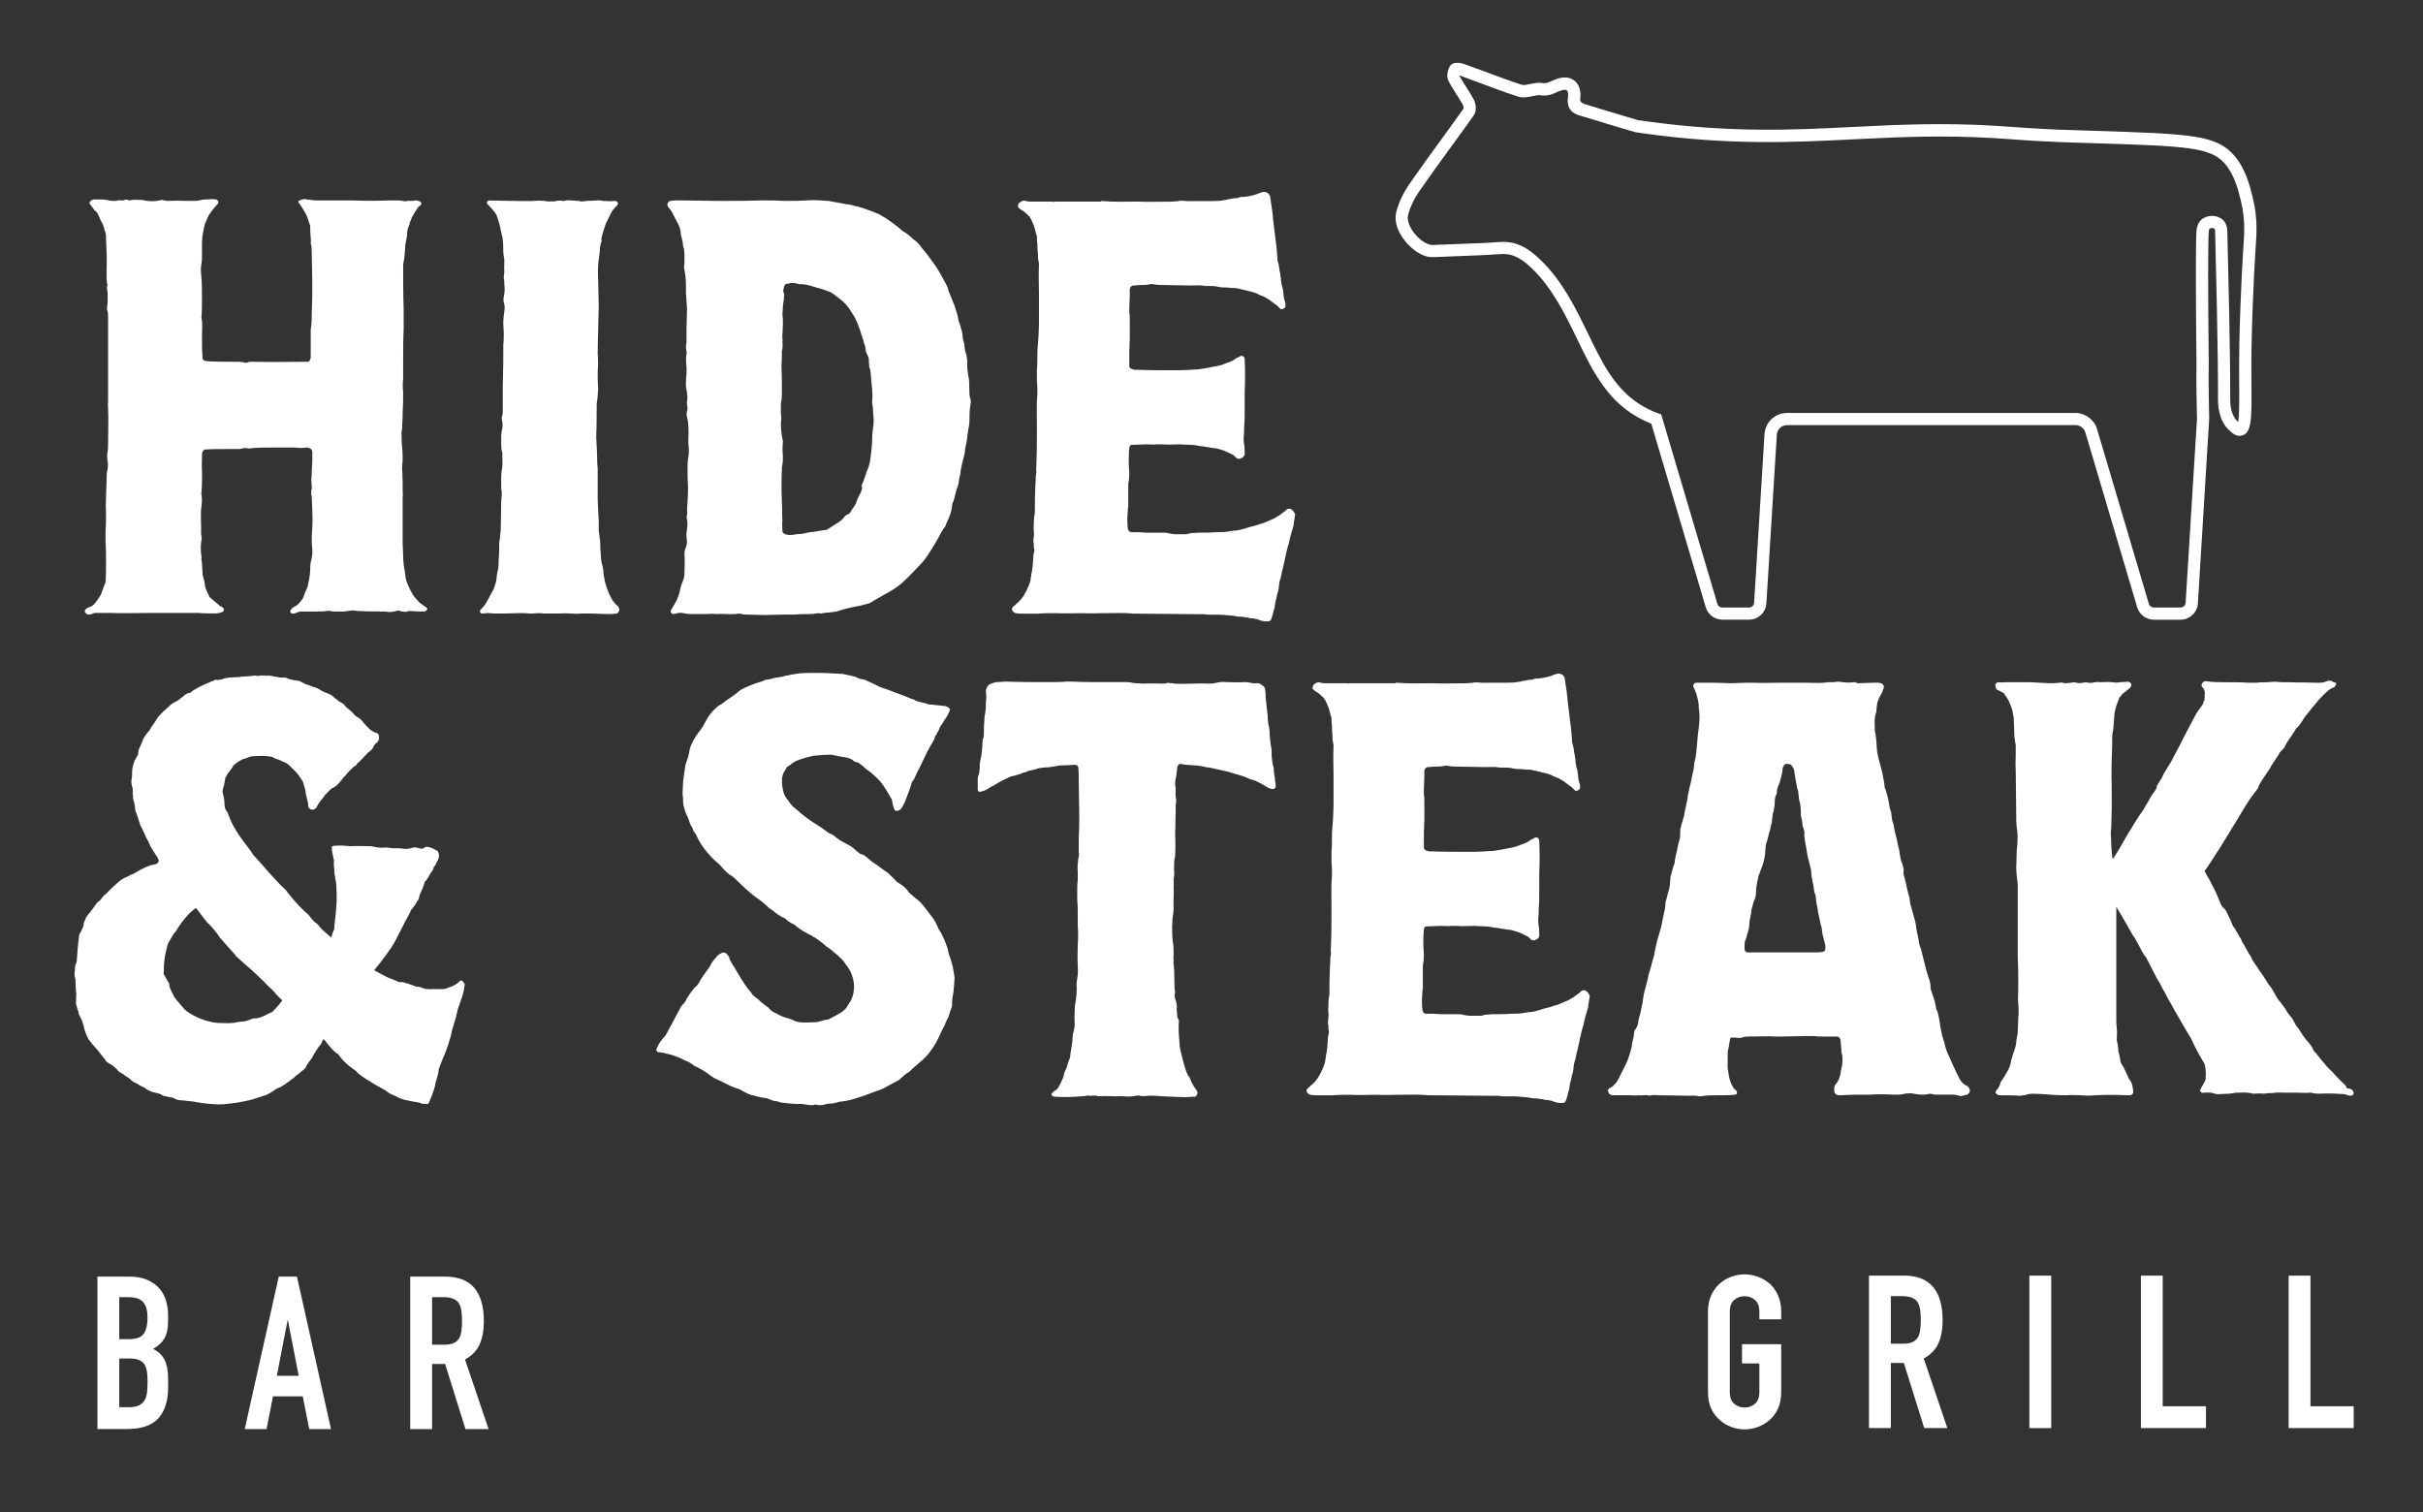
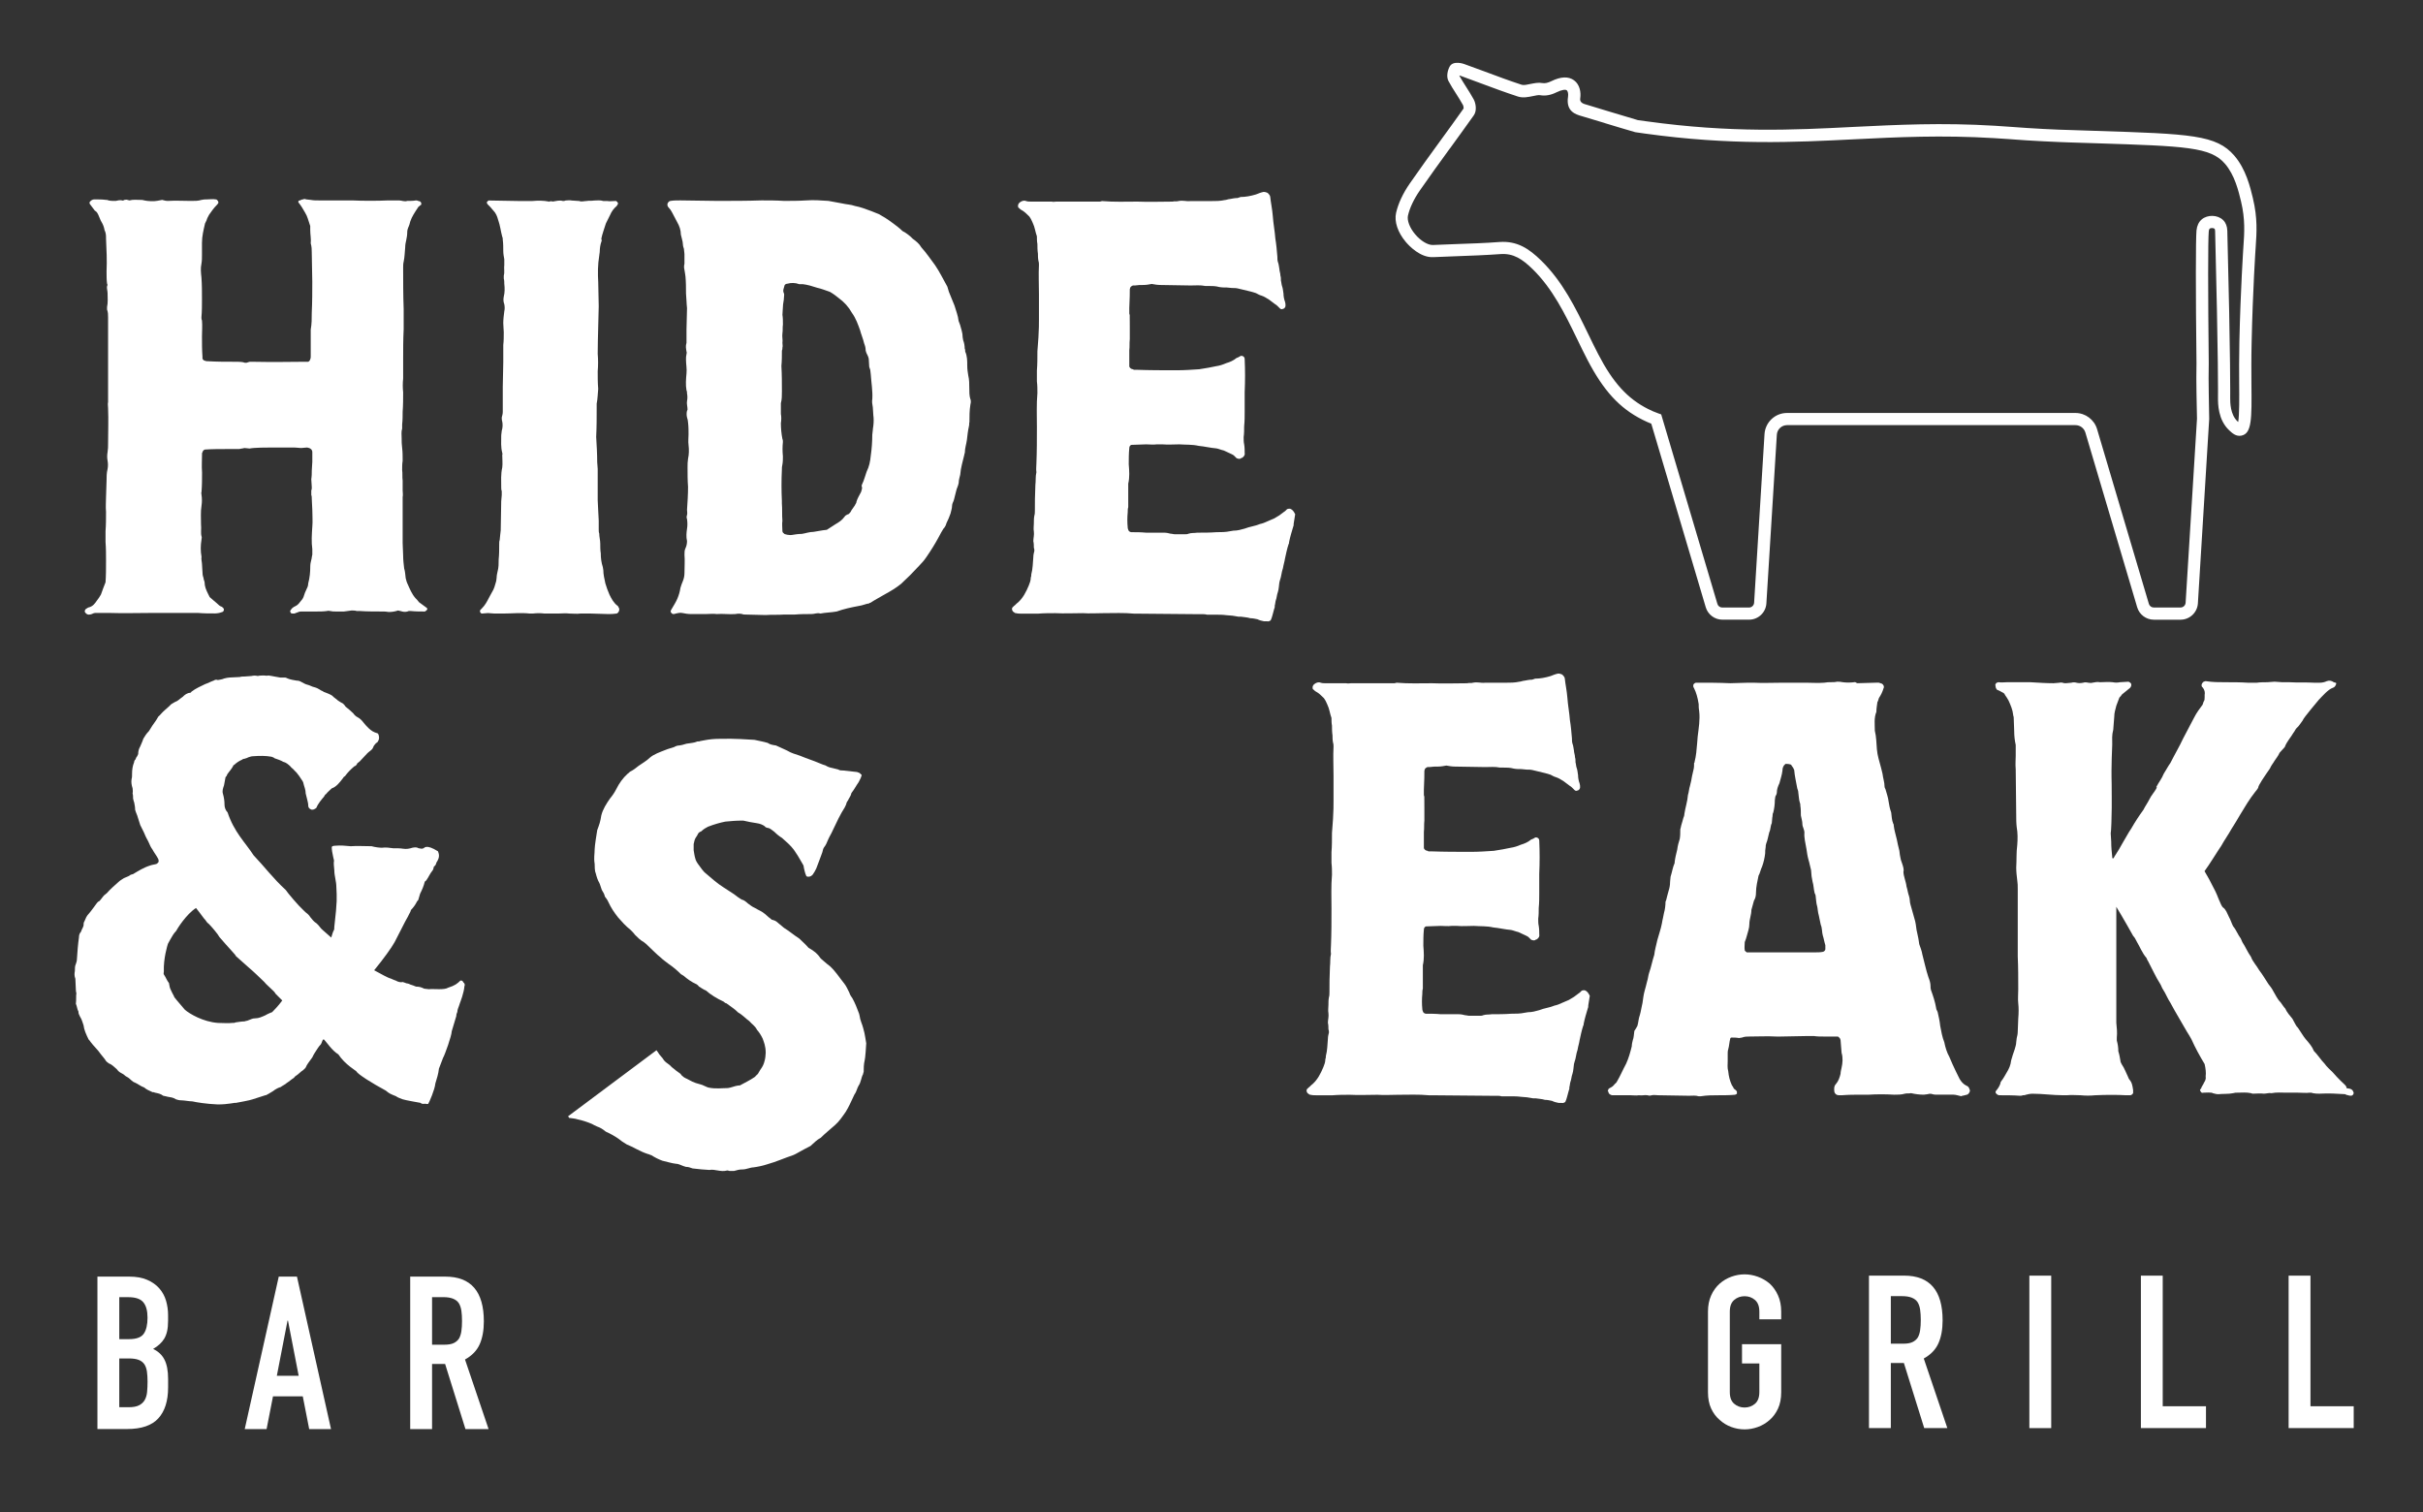
<svg xmlns="http://www.w3.org/2000/svg" id="Layer_1" data-name="Layer 1" viewBox="0 0 875.91 546.7">
  <rect x="0" y="0" width="875.91" height="546.7" fill="#333333" stroke="none" />
  <defs>
    <style>
      .cls-1 {
        fill: #fff;
      }
    </style>
  </defs>
  <path class="cls-1" d="m35.22,516.59v-55.11h11.53c2.53,0,4.68.39,6.46,1.16,1.78.77,3.24,1.8,4.37,3.09,1.13,1.29,1.95,2.78,2.44,4.45.49,1.68.74,3.42.74,5.22v2.01c0,1.5-.12,2.76-.35,3.79-.23,1.03-.58,1.93-1.04,2.71-.88,1.45-2.22,2.68-4.02,3.71,1.86.88,3.23,2.17,4.1,3.87.88,1.7,1.32,4.03,1.32,6.96v3.1c0,4.85-1.18,8.57-3.52,11.15-2.35,2.58-6.1,3.87-11.26,3.87h-10.76Zm7.9-47.68v15.17h3.56c2.63,0,4.4-.66,5.3-1.97.9-1.32,1.35-3.24,1.35-5.77s-.5-4.33-1.51-5.57c-1.01-1.24-2.82-1.86-5.46-1.86h-3.25Zm0,22.13v17.65h3.41c1.6,0,2.85-.23,3.75-.7.9-.46,1.59-1.11,2.05-1.93.46-.83.75-1.8.85-2.94.1-1.13.16-2.37.16-3.71s-.08-2.61-.23-3.64c-.15-1.03-.46-1.91-.93-2.63-.52-.72-1.21-1.25-2.09-1.58-.88-.33-2.04-.5-3.48-.5h-3.48Z" />
  <path class="cls-1" d="m88.47,516.59l12.3-55.11h6.58l12.31,55.11h-7.89l-2.32-11.84h-10.76l-2.32,11.84h-7.89Zm19.5-19.27l-3.87-19.97h-.15l-3.87,19.97h7.89Z" />
  <path class="cls-1" d="m148.29,516.59v-55.11h12.69c9.29,0,13.93,5.39,13.93,16.18,0,3.25-.5,6.01-1.51,8.28-1.01,2.27-2.77,4.1-5.3,5.5l8.52,25.15h-8.36l-7.35-23.53h-4.72v23.53h-7.9Zm7.9-47.68v17.18h4.49c1.39,0,2.5-.19,3.33-.58.82-.39,1.47-.94,1.93-1.66.41-.72.7-1.61.85-2.67.16-1.06.23-2.28.23-3.68s-.08-2.62-.23-3.68c-.15-1.06-.46-1.97-.93-2.75-.98-1.45-2.84-2.17-5.57-2.17h-4.1Z" />
  <path class="cls-1" d="m617.43,474.13c0-2.22.39-4.18,1.16-5.88.77-1.7,1.8-3.12,3.09-4.26,1.24-1.08,2.65-1.91,4.22-2.48,1.57-.57,3.16-.85,4.76-.85s3.18.28,4.76.85c1.57.57,3.01,1.39,4.3,2.48,1.24,1.14,2.25,2.55,3.02,4.26.77,1.7,1.16,3.67,1.16,5.88v2.79h-7.9v-2.79c0-1.91-.53-3.31-1.59-4.22-1.06-.9-2.31-1.35-3.75-1.35s-2.7.45-3.75,1.35c-1.06.9-1.59,2.31-1.59,4.22v29.1c0,1.91.53,3.32,1.59,4.22,1.06.9,2.31,1.35,3.75,1.35s2.7-.45,3.75-1.35c1.06-.9,1.59-2.31,1.59-4.22v-10.37h-6.27v-6.96h14.17v17.34c0,2.32-.39,4.31-1.16,5.96-.77,1.65-1.78,3.02-3.02,4.1-1.29,1.14-2.72,1.99-4.3,2.55-1.57.57-3.16.85-4.76.85s-3.19-.28-4.76-.85c-1.57-.57-2.98-1.42-4.22-2.55-1.29-1.08-2.32-2.45-3.09-4.1-.78-1.65-1.16-3.64-1.16-5.96v-29.1Z" />
  <path class="cls-1" d="m675.63,516.23v-55.11h12.69c9.29,0,13.93,5.39,13.93,16.18,0,3.25-.5,6.01-1.51,8.28-1.01,2.27-2.77,4.1-5.3,5.5l8.52,25.15h-8.36l-7.35-23.53h-4.72v23.53h-7.9Zm7.9-47.68v17.18h4.49c1.39,0,2.5-.19,3.33-.58.82-.39,1.47-.94,1.93-1.66.41-.72.7-1.61.85-2.67.16-1.06.23-2.28.23-3.68s-.08-2.62-.23-3.68c-.15-1.06-.46-1.97-.93-2.75-.98-1.45-2.84-2.17-5.57-2.17h-4.1Z" />
  <rect class="cls-1" x="733.61" y="461.13" width="7.9" height="55.11" />
  <polygon class="cls-1" points="773.93 516.23 773.93 461.13 781.82 461.13 781.82 508.34 797.46 508.34 797.46 516.23 773.93 516.23" />
  <polygon class="cls-1" points="827.33 516.23 827.33 461.13 835.23 461.13 835.23 508.34 850.86 508.34 850.86 516.23 827.33 516.23" />
  <path class="cls-1" d="m154.42,220.32c-.18.37-.37.37-.55.55q-.19.18-.37.18c-1.66,0-3.32,0-4.99-.18h-.74c-.74.37-1.66.37-2.4.18-.37-.18-.92-.18-1.47-.37-1.11.37-2.22.55-3.32.55-.92-.18-1.66-.18-2.4-.18-2.03,0-5.91,0-8.12-.18h-1.11c-.55-.19-1.29-.19-1.85-.19-.92.19-1.85.19-2.77.37h-2.95c-.74,0-1.29,0-2.03-.18-.37,0-.74-.19-1.11,0-1.29.18-2.58.18-3.87.18h-4.98c-.55,0-1.11,0-1.48.18l-1.48.55h-.74c-.37,0-.74-.18-.74-.74-.18-.18,0-.37.18-.55.37-.74,1.11-1.11,1.85-1.48.74-.37,1.29-1.11,1.85-1.85.55-.55.92-1.29,1.11-2.03.18-.55.37-1.11.74-1.85.37-.74.74-1.47.74-2.4.55-2.03.74-4.06.74-6.09,0-.92.18-1.66.37-2.4.18-.55.18-1.29.37-1.85v-2.03c-.37-2.59-.19-5.35,0-8.12.18-2.03,0-4.06,0-6.09,0-1.29-.19-2.58-.19-3.88,0-.55,0-1.11-.18-1.48v-1.66c.18-.37.18-.74.18-1.11,0-.92-.18-2.03-.18-2.95.18-1.11.18-2.22.18-3.14,0-1.11.19-2.03.19-3.14v-3.51c0-.92-.74-1.48-1.85-1.66-.74,0-1.48.18-2.21.18s-1.66-.18-2.4-.18h-8.12c-1.48,0-6.46,0-8.12.37-.55,0-1.11-.19-1.85-.19-.55.19-1.29.19-1.84.37h-4.25c-2.77,0-5.35,0-8.12.18-.37,0-.92.55-.92.92,0,.18-.18.18-.18.37,0,2.4-.19,4.61,0,7.01,0,2.21,0,4.61-.19,7.01-.18.37,0,.74,0,1.11.19,1.29.19,2.58,0,3.88-.37,2.22-.18,4.61-.18,6.83.18,1.48-.18,2.95.18,4.25.19.37,0,.74,0,1.11-.37,2.22-.37,4.25,0,6.28-.18.92.19,2.03.19,2.95,0,1.11.18,2.03.18,2.95,0,.74.18,1.29.37,1.85,0,.55.37,1.11.37,1.47,0,1.48.55,2.77,1.29,4.25l.56,1.11c1.11.92,1.84,1.66,2.58,2.22.56.55,1.11,1.1,1.85,1.29l.55.55c.37.37,0,1.29-.37,1.29-.92.37-1.84.55-2.77.55-2.03,0-4.06,0-6.09-.18h-16.24c-5.35,0-10.52.18-15.88,0h-4.98c-.74,0-1.29.55-1.85.55-.74.18-1.29,0-1.85-.74-.18-.37-.18-.74.19-1.11,0,0,0-.18.18-.18.37-.19.74-.56,1.11-.56,1.29-.37,2.03-1.29,2.77-2.4.55-.74,1.11-1.48,1.48-2.21.55-1.66,1.11-2.96,1.66-4.43.18-2.4.18-4.98.18-7.75,0-2.22,0-4.61-.18-6.83v-3.87c.18-2.4.18-4.61.18-7.01-.18-1.85,0-3.69,0-5.35,0-2.03.19-3.88.19-5.91,0-1.29,0-2.77.37-4.25.18-.92.18-2.03,0-2.95-.19-1.11-.19-2.03,0-3.14.18-1.11.18-2.03.18-3.14,0-4.25.18-8.49,0-12.74,0-.74-.18-1.48,0-2.22v-30.64c0-.92,0-1.85-.37-2.77v-.92c.37-1.66.19-3.32.19-4.98,0-.92-.37-1.85-.19-2.58.19-.37.19-.55,0-.92-.18-1.29-.18-2.77-.18-4.43.18-3.88,0-7.75-.19-11.81,0-1.11,0-2.03-.55-3.14-.18-1.11-.55-2.03-1.11-2.95-.37-.55-.55-1.29-.92-2.03-.37-.92-.74-1.66-1.48-2.03l-1.66-2.21c-.37-.37-.37-.92.18-1.29.37-.37.92-.55,1.29-.55,1.48,0,2.95,0,4.24.18.37,0,.56,0,.92.19.74.18,1.66.18,2.58.18.74-.18,1.48-.37,2.4-.18.19.18.37,0,.74-.19.37,0,.74-.18,1.11,0l.74.19c1.29-.37,2.59-.19,3.88-.19.37,0,.92,0,1.48.19.37,0,.74.18,1.1.18,2.22.18,2.59.18,5.35-.37.74.19,1.29.37,2.03.37,2.77-.18,5.54,0,8.49,0,1.29,0,2.58,0,3.69-.37.74-.18,1.29-.18,2.03-.18.92,0,2.03-.19,3.14,0,.55,0,1.11.92.92,1.29-.19.37-.37.55-.56.74-1.11,1.11-1.85,2.22-2.77,3.51-.37.74-.74,1.29-.92,2.03l-.55,1.11c-.55,2.4-1.11,4.61-1.11,7.01v4.24c0,1.29,0,2.22-.19,3.32-.37,1.66-.18,3.32,0,4.98.19,2.58.19,5.17.19,7.94,0,2.21,0,4.24-.19,6.46,0,.37,0,.74.19,1.11.18,2.03,0,3.88,0,5.72,0,2.59,0,4.98.18,7.38v.74c.18.37.55.74.92.74.37.18.74.18,1.11.18,3.14.19,6.46.19,9.6.19,1.11,0,2.21,0,3.14.18.37.19.74.19,1.11.19,1.29-.37.74-.37,2.03-.37,8.68.18,13.84,0,18.83,0h1.48c.18,0,.74-.55.74-.92.18-.37.18-.74.18-1.11v-9.6c.37-2.03.37-4.06.37-6.09.19-3.88.19-7.57.19-11.26s-.19-6.83-.19-10.52c0-.92,0-2.03-.37-3.32.19-1.48-.18-3.14-.18-4.8v-1.48l-.19-.55c-.55-1.48-.74-2.77-1.66-4.25-.74-1.29-1.48-2.58-2.4-3.69-.18-.37,0-.74.55-.74.37-.19.74-.37,1.1-.37.37-.19.74-.19,1.11,0,.56,0,1.11.18,1.66.18.92.19,2.03.19,2.95.19h12c3.69.18,9.41.18,13.11,0h3.88c.92,0,2.03.55,2.95.18,1.11,0,2.22,0,3.14-.18.18,0,.55,0,.74.18.37,0,.55.18.74.18.55.37.55.92.37,1.29-.19,0-.37.18-.55.37-.18.18-.55.37-.55.55-1.11,1.66-2.21,3.32-2.77,4.98-.19.74-.37,1.48-.74,2.22-.18.37-.37,1.1-.37,1.66,0,1.11-.18,2.03-.37,2.95-.18.74-.37,1.66-.37,2.58-.18,1.66-.18,3.51-.55,5.17-.19.74-.19,1.48-.19,2.22,0,4.8,0,9.78.19,14.95v7.2c-.19,3.88-.19,7.57-.19,11.26v6.64c-.18,1.66-.18,3.32,0,4.98,0,2.22,0,4.61-.18,7.01,0,1.48,0,2.95-.18,4.61v1.48c-.37,1.11-.18,2.4-.18,3.51s0,2.22.18,3.51c.18,1.48.18,2.95.18,4.61-.18,1.11-.18,2.21-.18,3.32.18,1.29,0,2.59.18,3.88v3.51c0,.74.18,1.66,0,2.4v16.61c0,1.48.18,3.14.18,4.61s.19,3.14.37,4.61c.37,1.11.37,2.21.55,3.51.18.74.37,1.47.74,2.21.74,1.66,1.48,3.51,2.77,4.98.37.37.92.92,1.29,1.48l2.77,2.03c.18.18.37.37.18.55m-64.41-58.14h.74-.74Z" />
  <path class="cls-1" d="m181.75,221.79h-2.95c-.92,0-1.66-.18-2.4-.18s-1.47.18-2.21.18c-.19,0-.37-.18-.37-.18-.37-.37-.37-.74-.19-1.11l.55-.55c1.11-1.11,1.84-2.4,2.58-3.88l1.11-2.03c.74-1.1,1.11-2.58,1.48-3.88,0-.37.18-.74.18-1.29,0-.74.19-1.66.37-2.4.37-1.29.37-2.77.37-4.24.19-1.85.19-3.51.19-5.35,0-.74,0-1.29.18-1.66.18-1.29.18-2.4.37-3.51,0-3.51.18-7.01.18-10.52,0-.74.19-1.48.19-2.22v-1.47c-.19-.37-.19-.92-.19-1.48,0-2.21-.18-4.61.37-7.01.19-1.48,0-2.95,0-4.61.19-.18,0-.37,0-.74-.55-2.03-.37-4.06-.37-6.09,0-.74.19-1.29.19-1.85.37-1.11.37-2.4.18-3.32-.18-.55-.18-1.11-.18-1.48.18-.74.37-1.29.37-2.03v-9.04c0-2.95.18-5.91.18-8.86v-6.28c.18-1.47.18-2.95.18-4.61,0-.92-.18-2.03-.18-3.32s.18-2.77.37-4.24c.19-.74.19-1.66,0-2.58-.37-.92-.37-1.85-.18-2.77.37-1.48.37-2.95.18-4.61,0-.55,0-1.29-.18-1.85v-1.11c.37-1.29,0-2.59.18-3.88v-2.03c-.18-.92-.37-2.03-.37-2.95,0-1.29,0-2.77-.18-4.06,0-.37,0-.74-.19-1.11-.55-2.03-.74-4.06-1.48-6.09-.37-1.29-.74-2.4-1.85-3.51-.55-.74-1.29-1.48-2.03-2.22-.19-.37-.37-.74,0-.92l.37-.37h.37c3.51,0,7.01.18,10.52.18h4.98c2.03-.18,4.06-.18,5.91.19-.37.37.37-.37,1.48,0,1.29-.19,2.4-.56,3.69-.19.37,0,.55,0,.92-.18.74,0,1.48-.19,2.22,0,.92,0,1.85.18,2.77.18.74.37,1.66,0,2.58,0,.92-.18,1.85,0,2.77-.18,1.11,0,2.21-.19,3.32.18h1.48c.55.19,1.66,0,2.77,0,.18-.18.74.19.92.55.19.18.19.37,0,.74l-.37.55c-1.11.92-1.85,2.03-2.4,3.32l-1.47,2.95c-.56,1.85-1.29,3.69-1.66,5.54.18.37.18.92,0,1.11-.37,1.11-.55,2.4-.55,3.32,0,.74-.19,1.11-.19,1.66-.55,3.32-.55,6.46-.37,9.6,0,2.95.18,5.91.18,8.67,0,1.48-.37,12.55-.37,17.16.18,2.22.18,4.25,0,6.46,0,2.03,0,4.25.18,6.28-.18,1.85-.18,3.51-.55,5.35v1.48c0,3.32,0,7.01-.18,10.52.18,3.14.37,6.09.37,9.23,0,.74.18,1.48.18,2.4v11.26c.18,2.58.18,4.98.37,7.38v3.14c0,.55,0,1.11.18,1.48,0,1.29.37,2.4.37,3.69,0,1.11,0,2.4.19,3.51,0,1.66.18,3.32.74,4.98,0,.37.18.74.18,1.11,0,1.48.37,3.14.74,4.8.37,1.29.92,2.77,1.48,4.06.74,1.47,1.48,2.95,2.95,4.06.19,0,.19.37.37.55.56.74,0,2.03-.74,2.22-1.11.18-2.03.18-3.14.18-2.03,0-4.06-.18-6.09-.18h-3.88c-1.29.18-2.58,0-3.88,0-1.48-.18-2.95,0-4.24,0h-4.8c-1.47-.18-2.77-.18-4.25,0h-1.1c-3.32-.37-6.46,0-9.78,0" />
  <path class="cls-1" d="m350.82,144.27c.18.55.18,1.29,0,1.85-.37,2.21-.37,4.43-.37,6.46-.18.37,0,.92-.18,1.48-.37,1.66-.55,3.32-.74,4.98-.18,1.48-.74,2.95-.74,4.61,0,.19-.19.37-.19.74-.55,2.4-1.29,4.61-1.48,7.2-.19.92-.55,1.85-.55,2.95-.18,1.11-.74,2.03-.92,2.95l-.74,2.95c-.18.92-.74,1.48-.74,2.4s-.37,1.85-.55,2.77c-.37,1.11-.92,2.4-1.48,3.51-.18.74-.55,1.48-1.11,2.03-.55.92-1.11,1.85-1.66,2.95-1.29,2.4-2.77,4.8-4.43,7.2-.74,1.11-1.66,2.21-2.77,3.32-2.03,2.22-4.25,4.43-6.46,6.46-1.84,1.48-3.69,2.58-5.72,3.69-1.85,1.11-3.69,2.03-5.35,3.14-.18,0-.37,0-.37.19-1.29.18-2.4.74-3.69.92-2.95.55-5.54,1.11-8.12,2.03-2.03.37-4.06.37-5.91.74-1.11-.37-2.03.18-3.14.18-2.03,0-4.06,0-6.09.18h-3.88c-2.22.18-4.43,0-6.64.18l-7.38-.18c-.37,0-.74,0-1.11-.18-.74-.18-1.66-.18-2.4,0-2.21.18-4.61-.18-6.83,0-1.29-.18-2.58,0-3.88,0h-5.54c-.92,0-2.03-.18-2.95-.37-.74-.19-1.66,0-2.4.18-.37.18-.74.18-1.11.18-.37-.18-.92-.74-.74-1.11.18-.37.18-.55.37-.74.74-1.29,1.48-2.4,2.03-3.69.55-1.29.92-2.58,1.11-3.88.18-.74.55-1.66.92-2.58.37-.92.55-1.85.55-2.95,0-2.21.18-4.43,0-6.46,0-.92,0-1.66.37-2.4.37-.74.55-1.66.55-2.59-.37-1.47-.19-3.14,0-4.43.18-1.11.18-2.21,0-3.51-.19-.37-.19-.92,0-1.47.18-.55,0-1.29,0-1.85.18-2.77.37-5.54.37-8.3-.18-2.4-.18-4.61-.18-7.02,0-1.11,0-2.03.18-3.14.37-1.66.37-3.32.18-4.99-.18-1.29,0-2.58,0-3.88s0-2.77-.18-4.24c0-.55-.18-1.29-.37-1.85-.19-.74-.19-1.66,0-2.4.18-.19.18-.37.18-.55,0-.92-.37-2.03-.18-2.95.18-.92.18-1.85,0-2.77,0-.37,0-.74-.19-1.11-.37-2.03-.18-4.06,0-6.09.19-1.66-.18-3.32-.18-4.98,0-.74,0-1.29.18-2.03,0-.18.19-.55,0-.92-.18-1.11-.37-2.03,0-3.14v-4.8c0-2.58.19-5.17.19-7.75-.19-1.66-.19-3.51-.37-5.35,0-2.03,0-4.06-.19-6.09-.18-.92-.18-1.66-.37-2.4-.19-.74-.19-1.48,0-2.22v-3.51l-.19-1.85c-.18-.55-.37-1.11-.37-1.66s-.18-1.29-.37-2.03l-.37-1.48c0-1.66-.55-3.14-1.29-4.43l-1.85-3.51c-.37-.74-.74-1.29-1.29-1.85-.37-.37-.55-.92-.37-1.47.19-.37.56-.92,1.11-.92,1.11-.18,2.22-.18,3.51-.18,4.24,0,8.67.18,13.1.18h1.48c3.69,0,9.78,0,14.76-.18,2.59,0,5.35,0,8.12.18,2.58,0,5.35,0,8.12-.18,2.58-.19,5.35,0,7.94.18,1.66.37,3.32.55,4.98.92,1.48.37,3.14.37,4.61.92,2.03.37,3.88,1.11,5.91,1.85l2.77,1.11c1.66.92,3.14,1.85,4.61,2.95,1.29.92,2.77,2.03,3.88,3.14.74.37,1.29.74,2.03,1.29.55.37,1.11.92,1.66,1.48,1.29.92,2.4,1.85,3.14,3.14,1.85,2.03,3.32,4.25,4.98,6.46,1.66,2.4,2.95,5.17,4.43,7.75l.55,1.85c.74,1.66,1.29,3.32,2.03,4.98.55,1.85,1.29,3.69,1.48,5.54l.55,1.48c.37,1.48.92,2.77.92,4.43,0,.37.19.74.19,1.11.37.92.55,2.03.55,2.95.18.37.18.74.18,1.11.74,1.66.74,3.32.74,5.17,0,1.29.19,2.4.37,3.51.37,1.47.37,3.14.37,4.61,0,1.29,0,2.59.37,3.88m-35.07,5.72c0-.92-.18-1.85-.18-2.77-.18-.92-.37-2.03-.18-2.95.18-2.95-.37-5.91-.55-8.86,0-.55-.19-1.11-.19-1.66-.18-.37-.18-.74-.37-1.11,0-.92-.18-2.03-.18-2.95-.18-1.11-.92-1.85-1.11-2.95,0-.92-.18-1.66-.55-2.58-.37-1.66-1.11-3.32-1.48-4.8-.74-2.03-1.48-4.24-2.96-6.28-1.11-2.03-2.77-3.88-4.8-5.35-.92-.74-1.85-1.47-3.14-2.21-1.66-.55-2.95-1.11-4.61-1.48-1.66-.55-3.51-1.11-5.17-1.29h-1.29c-1.48-.55-2.95-.55-4.25-.18-.55,0-1.11.37-1.11.74-.18.92-.74,1.66-.18,2.77.18.37,0,.92,0,1.48,0,1.11-.37,2.21-.37,3.32,0,.92-.18,1.85-.18,2.95.18,1.11.18,2.21.18,3.51-.18,1.11,0,2.03-.18,3.14-.19,1.29.18,2.4,0,3.51,0,.55.18,1.11,0,1.66,0,.37,0,.74-.19,1.11,0,1.66,0,3.69-.18,5.54.18,3.14.18,6.28.18,9.23,0,1.48,0,2.95-.37,4.24v3.88c.19.92.19,2.21,0,3.32,0,1.85.19,3.88.55,5.72.18.37.18.74.18,1.11-.18,1.66-.18,3.32,0,5.17,0,.92,0,2.03-.18,2.95-.19.74-.19,1.29-.19,1.85-.18,3.88-.18,7.57,0,11.26v.92c.19,2.21,0,4.25.19,6.28-.19,1.29,0,2.58,0,3.69,0,.37.18.74.55.92,0,.37,2.21.74,2.95.55,1.11-.18,2.22-.37,3.51-.37,1.29-.19,2.77-.74,4.25-.74,1.48-.18,2.77-.55,4.8-.74l3.14-2.03c1.29-.74,2.4-1.48,3.32-2.77.18-.37.92-.74,1.48-.92.37-.37.74-.74.93-1.29l1.29-1.85c.19-.55.55-.74.55-1.29.37-1.29,1.11-2.4,1.66-3.51.18-.55.37-1.11.37-1.66-.19-.37-.19-.74,0-1.11.74-1.48,1.11-3.14,1.66-4.61.92-1.85,1.29-3.69,1.48-5.72.37-2.58.55-5.17.55-7.57.18-1.11.18-2.22.37-3.14.18-1.48.18-2.77,0-4.06" />
  <path class="cls-1" d="m468.22,185.8l-.56,3.51c0,.37,0,.74-.18,1.11-.55,1.85-1.11,3.69-1.48,5.54,0,.19,0,.55-.18.74-.55,1.66-.92,3.51-1.29,5.17-.18,1.29-.55,2.22-.74,3.51-.55,1.48-.55,2.95-1.11,4.43l-.19.74c-.18,1.11-.18,2.4-.55,3.51-.37.92-.37,2.03-.74,2.95-.18.55-.18,1.29-.37,1.85,0,.37,0,.92-.18,1.11-.55,1.85-.74,3.14-1.29,4.25-.18.19-.92.55-1.29.37h-1.11c-.92-.18-1.66-.37-2.4-.74-.92-.18-1.66-.37-2.58-.37-1.11-.37-2.4-.37-3.32-.55h-.92c-.74-.19-1.48-.19-2.21-.37-.74,0-1.48-.18-2.21-.18-1.29-.18-2.58-.18-3.88-.18h-3.14c-.55-.19-1.29-.19-1.85-.19h-2.4c-6.83,0-13.66-.18-20.49-.18h-1.48c-3.69-.37-7.57-.18-11.26-.18-2.4,0-4.8.18-7.38,0-3.32,0-6.64.18-9.97,0-2.03,0-4.06,0-6.27.18h-5.72c-.74,0-1.48,0-2.21-.18-.37,0-.56-.18-.74-.37-.55-.19-.92-1.11-.55-1.66l.55-.55c.55-.37.92-.92,1.48-1.29,1.85-1.66,2.95-3.88,3.88-6.09.37-.92.74-1.84.74-2.95.18-.37.18-.74.18-1.11.55-2.03.55-4.06.74-6.28,0-.74.19-1.48.37-2.22,0-.37,0-.74-.18-1.11,0-.74,0-1.66-.19-2.4,0-1.11.37-2.21.19-3.51-.19-.92,0-2.03,0-2.95s0-1.85.18-2.77c.19-.55.19-1.29.19-1.85,0-2.77,0-5.35.18-9.23.19-1.48,0-3.14.37-4.61-.18-1.11,0-2.03,0-3.14.18-4.43.18-8.67.18-13.1,0-4.06-.18-8.31.18-12.37,0-1.48,0-2.77-.18-4.24v-3.88c.18-2.22.18-4.61.18-7.01.19-1.66.19-3.32.37-4.98.19-3.14.19-4.8.19-6.46v-9.23c0-3.51-.19-7.01,0-10.52,0-.37,0-.92-.19-1.48-.18-.92-.18-1.85-.18-2.58-.19-1.29-.19-2.4-.19-3.51-.18-.92-.18-1.85-.18-2.77-.55-1.48-.74-3.32-1.48-4.8-.37-.92-.74-1.66-1.29-2.4-.92-.92-1.85-1.84-2.95-2.4-.37-.18-.55-.55-.92-.74-.19-.18-.19-.55-.19-.74,0-.37.19-.74.55-1.11.74-.55,1.48-.92,2.4-.55.55.19,1.29.19,1.85.19h7.38c.56.18,1.11,0,1.66,0h15.69c.37,0,.56-.19.93-.19,4.24.37,8.49.19,12.73.19,4.24.18,8.49,0,12.73,0,.37-.19,1.66,0,2.03-.19,1.84-.37,2.77.19,4.43,0h7.38c1.66,0,3.32,0,4.98-.37.55,0,1.29-.37,1.85-.37.92-.18,1.85-.37,2.77-.37.37-.18.74-.18,1.11-.37,1.84,0,3.69-.37,5.54-.92.92-.37,1.84-.74,2.77-.92.55,0,1.11.18,1.48.37.37.37.92.92.92,1.48.18,1.85.74,4.43.92,6.83.19,2.77.74,5.54.92,8.12.37,2.21.55,4.43.74,6.64,0,.56,0,1.29.18,1.85.37.92.37,1.85.55,2.59,0,.74.37,1.47.37,2.4.19.55.19,1.11.19,1.84.18.55.18,1.29.37,1.85.37.92.37,1.85.55,2.77,0,.92.19,2.03.55,2.96.18.55.18.92.18,1.48s-.55,1.11-.92,1.11c-.37.19-.74.19-1.11-.18l-.55-.55c-.37-.37-.74-.74-1.11-.92l-2.21-1.66c-.92-.55-1.66-1.11-2.77-1.48-.74-.18-1.29-.55-2.03-.92l-1.85-.55c-1.48-.37-2.95-.74-4.61-1.11-.74-.18-1.47-.18-2.21-.18l-1.85-.18c-.92,0-1.85,0-2.77-.18-1.29-.37-2.58-.37-3.88-.37h-1.11c-1.84-.37-3.51-.18-5.35-.18-3.69,0-7.2-.18-10.89-.18-1.11,0-2.03-.18-3.14-.37-.92.19-2.03.37-2.95.37-1.11,0-2.03,0-3.14.18h-.74c-.37.18-.74.37-.92.74,0,.18-.18.37-.18.74,0,1.85,0,2.4-.18,6.65v2.03c.18.92.18-.92.18,4.8v4.43c-.18,1.66,0,2.58-.18,4.06v5.72c0,.55.74,1.11,1.29,1.11.18,0,.18.19.37.19h.74c4.98.18,9.78.18,14.76.18,2.58,0,5.35-.18,8.12-.37l3.32-.55c.92-.18,1.85-.37,2.77-.55,1.29-.19,2.4-.55,3.69-1.11,1.29-.37,2.58-.92,3.69-1.85.55-.18.92-.37,1.48-.74.55-.18,1.48.19,1.48,1.11.18,4.06.18,7.94,0,12v7.01c0,1.66,0,3.51-.19,5.35,0,1.29,0,2.58-.18,3.88,0,.92,0,1.84.18,2.58.19,1.11.19,2.21.19,3.14.18.74-.37,1.48-1.11,1.85-.18,0-.37,0-.37.19-.55.18-1.11,0-1.48-.19l-.92-.92c-.19-.19-.55-.37-.93-.55-.92-.37-1.84-.92-2.77-1.29-.92-.18-1.66-.55-2.58-.74-2.22-.18-4.43-.74-6.46-.92-2.4-.55-4.61-.37-7.01-.55-2.03,0-4.06.19-6.09,0h-2.03c-1.29.19-2.58,0-3.88,0-1.85,0-3.51.19-5.35.19-.55.18-.74.74-.74,1.29-.19,1.85-.19,3.88-.19,5.72.19,2.4.37,4.61-.18,7.01v8.49c-.19.55-.19,1.29-.19,1.85-.18,1.84-.18,3.69,0,5.54,0,.18,0,.37.19.74,0,.37.55.92,1.11.92,1.66,0,3.51,0,5.35.18h6.46c.92,0,1.66.18,2.4.37.55,0,.92.19,1.47.19h3.88c.37,0,.74,0,1.11-.19,1.11-.37,2.03-.18,3.14-.37,2.4,0,4.61,0,7.01-.18,1.66,0,3.32,0,4.98-.37.37,0,.74-.18,1.11-.18,1.48,0,2.77-.37,4.06-.74,1.84-.74,3.87-.92,5.54-1.66.92-.19,1.84-.55,2.58-.92l2.59-1.11c.55-.37,1.29-.74,1.84-1.11l2.22-1.66.55-.55c.37-.19.74-.19,1.11-.19.92.37,1.29.92,1.85,2.03" />
  <path class="cls-1" d="m167.9,356.39c-.18,2.58-1.48,5.72-1.66,6.28-.37,1.29-.92,2.21-.92,3.14-.19.37-.37.92-.37,1.48l-1.66,5.54c0,1.48-2.4,8.31-3.14,9.6-.55,1.29-.92,2.58-1.48,3.88-.18,1.84-.74,3.51-1.29,5.35-.19,2.21-2.22,6.83-2.59,7.38-.55.18-.92-.19-1.66,0-.37,0-.74,0-1.11-.37-.92-.18-5.35-.92-6.46-1.29-.55-.18-2.03-.74-2.4-1.11-1.85-.74-2.4-.92-3.69-2.03-4.8-2.58-10.15-5.91-10.7-7.01.19,0-4.06-2.4-6.46-6.09-2.22-1.29-4.25-4.43-5.17-5.35-.55-.37-.74,1.11-1.11,1.66-.56.55-.92,1.11-1.29,1.66-.56.92-1.29,1.85-1.85,3.14l-1.48,2.03c-.18.37-.55.74-.74,1.29-.18.55-.74.92-1.11,1.29-.92.55-1.66,1.48-2.58,2.03-.37.19-.56.55-.74.74-.92.55-1.66,1.29-2.58,1.85-.55.55-1.48.92-2.21,1.48-.74.18-1.85.74-2.77,1.48-.37.19-2.58,1.66-2.77,1.48l-4.61,1.48c-.92.37-5.17,1.11-6.09,1.29-.18-.18-2.58.55-6.46.55-4.25-.18-7.57-.74-9.23-1.11-1.11,0-2.95-.37-3.88-.37-.74,0-1.66-.19-2.03-.37-1.11-.74-2.03-.74-2.95-.92-.55-.18-.92-.18-1.66-.37-.92-.74-2.03-.92-2.95-1.11-.37-.19-.55-.19-.92-.19-1.29-.55-2.4-1.11-2.95-1.66-1.48-.55-2.22-1.29-3.51-1.85-.74-.18-1.66-1.29-2.21-1.66-.74-.37-1.48-.92-1.85-1.29-.92-.55-1.66-.74-2.4-1.85-.92-.74-1.66-1.66-2.77-2.03-.55-.37-1.11-.74-1.48-1.48-.37-.55-.92-1.11-1.48-1.85-1.11-1.66-2.77-3.14-3.69-4.43-.37-.55-.55-.74-.74-.92-.92-1.85-1.66-3.51-1.85-5.17-.37-.92-.55-2.03-1.29-3.14-.37-.74-.56-1.11-.56-1.85-.18-.37-.37-.74-.37-.92-.18-.92-.37-1.29-.55-1.85.18-1.48,0-2.58.18-3.88-.18-.37-.18-.74-.37-5.17-.37-.92-.37-1.85-.18-2.77,0-.92,0-1.85.37-2.58.18-.56.37-1.11.37-1.66.18-2.77.37-5.35.74-7.94,0-.74.18-1.48.74-2.03.18-.74.74-1.48.92-2.22,0-.55,0-1.11.37-1.66.37-.92.74-1.85,1.48-2.58,1.11-1.29,1.84-2.4,2.95-3.88.18-.18.37-.55.92-.74.74-.74,1.11-1.48,1.85-2.22.18,0,.37-.37.74-.55,1.48-1.66,2.95-2.95,4.43-4.24.55-.55,1.11-.74,1.85-1.29.74-.37,1.48-.56,2.03-.92.37-.37.74-.37,1.29-.55,1.85-1.11,3.88-2.4,6.28-3.14.37-.18,1.85-.37,2.22-.55.37-.18.55-.56.74-.74,0-.37,0-.74-.19-1.11-.55-1.11-1.47-2.22-2.03-3.32-.55-.74-.92-1.48-1.29-2.4-.37-.92-.92-1.66-1.29-2.58l-.56-1.29c-.55-1.11-.92-1.85-1.29-2.58l-1.11-3.51c-.37-.74-.55-1.48-.74-2.03,0-.92-.18-1.85-.37-2.77-.18-.18-.18-.74-.37-1.29,0-.56,0-1.29-.18-1.85.18-.74,0-1.48,0-1.85-.37-1.11-.55-2.21-.37-3.32.18-.55.18-1.11.18-2.03,0-1.29.19-2.77.74-4.06,0-.37.18-.74.55-1.11,0-.19.18-.37.18-.55.37-.37.55-.92.74-1.29,0-.92.18-1.85.74-2.77l.55-1.29c.19-.37.37-.92.56-1.48.55-.92,1.11-1.85,2.03-2.77.74-1.29,1.66-2.59,2.58-3.88l.56-.92c.18-.55.74-.74,1.11-1.29,1.11-1.29,2.21-2.03,3.32-3.14.37-.55,1.29-.92,1.85-1.29,1.11-.37,1.66-1.11,2.77-1.85.74-.74,1.66-1.47,2.77-1.47.18-.18.37-.18.37-.37,1.66-1.29,3.51-2.03,4.98-2.77,1.11-.37,2.03-.92,3.14-1.29.55-.37.92-.37,1.48-.18.74-.19,1.48-.19,2.22-.55.74-.18,1.48-.37,2.03-.37,1.29,0,2.4-.18,3.69-.18.55-.18,1.11-.18,1.66-.18.92,0,1.85-.19,2.59-.19.74-.18,1.48-.18,2.22,0,.74-.18,1.47-.18,2.21-.18.55,0,1.11.18,1.66,0,1.48.18,2.77.55,4.24.74h1.66c.37,0,.74.18,1.11.37.92.37,2.03.55,3.14.74.74,0,1.29.19,1.85.55.74.37,1.29.74,2.03.92.92.19,1.66.74,2.59.92.74.19,1.47.55,2.03.92.37.37.92.37,1.29.74.92.37,2.03.74,2.96,1.29.92.92,1.66,1.29,2.21,1.85.55.37,1.11.74,1.85,1.11.37.37.74.74.92,1.11.92.74,2.03,1.66,2.77,2.4.37.55.92,1.11,1.66,1.48.74.37,1.48,1.11,2.03,1.85.55.74,1.29,1.48,1.84,2.03.93.92,1.85,1.48,3.14,1.85.37,0,.37.37.55.74.18.74.18,1.47-.19,2.03-.18.37-.37.74-.74.74-.37.55-.92.92-1.11,1.66-.37.92-1.29,1.29-2.03,2.03l-2.77,2.95c-.37.37-.74.55-.92.74-.18.55-.55.92-1.11,1.11-1.29,1.11-2.4,2.22-3.32,3.51-.37.18-.55.37-.74.74-1.11,1.48-2.4,3.14-4.06,3.69-.74.74-1.48,1.29-2.03,2.03-.37.19-.55.55-.74.92-.92,1.11-2.21,2.58-2.77,4.06-.56.55-1.48.92-2.03.55-.55-.18-.92-.74-.92-1.29,0-.74-.18-1.48-.37-2.21l-.55-2.21c0-1.48-.56-2.4-.92-4.06-.18-.37-.37-.74-.55-.93-.55-.92-1.11-1.66-1.85-2.58l-.74-.74c-.37-.55-1.1-.92-1.47-1.48-.74-.74-1.66-1.48-2.59-1.66-.92-.55-2.03-.92-3.14-1.29-.37-.37-.74-.37-1.11-.55-2.03-.37-4.24-.37-6.65-.18-.55,0-1.11.18-1.66.37-.37.18-.74.37-1.48.55-.37,0-.74.19-.92.37-.92.37-2.03,1.11-2.77,1.85-.18,0-.37.18-.37.37-.55,1.11-1.48,2.03-2.21,3.14,0,.37-.37.74-.55.92l-.55,2.95c-.37,1.11-.74,2.03-.37,3.14.37,1.29.55,2.59.55,3.88,0,.92.37,2.03,1.11,2.77,2.4,7.2,6.28,10.7,9.41,15.51,3.88,4.06,7.01,8.31,11.63,12.55.56.92,4.62,5.72,6.28,7.2.56.55,1.11,1.11,1.66,1.48.37.37.74.74.92,1.11.74.92,1.29,1.66,2.22,2.22.92.74,1.47,1.85,2.21,2.4l3.14,2.77c.37-1.29.74-2.4.92-2.58.19-.37.19-.74.19-1.29,1.11-9.6.92-10.52.74-14.39,0-2.03-.74-4.06-.74-6.09-.19-1.84-.19-2.21-.19-2.77.19-.74,0-1.11-.18-1.84-.37-1.66-.55-2.77-.55-3.69l.18-.37c.55-.18.92-.18,1.11-.18,1.85-.18,3.69,0,5.54.18,2.22-.18,4.98,0,7.57,0,1.29.37,2.95.55,3.69.55,1.47-.19,2.77,0,4.06.18,1.48,0,2.58,0,3.69.18,1.11.18,2.22,0,3.32-.37.92-.19,1.66-.19,2.21.18.37,0,.74.18,1.11.18s.55-.18.74-.18.74-1.66,5.17,1.11c.19.55.37.92.37,1.66,0,.92-.55,1.85-.92,2.4-.19.74-.37,1.11-.92,1.48-.18.55-.18,1.11-.55,1.48-.92,1.11-1.29,2.21-2.22,3.51-.37.37-.55.37-.55.55-.37,1.48-.92,2.77-1.66,4.24l-.55,1.85c0,.37-.37.74-.55.92-.55,1.11-1.29,2.21-2.22,3.14-.18.74-.37.92-.55,1.29l-.56,1.11c-.92,1.48-3.87,7.57-4.8,9.23-1.11,2.03-4.06,6.09-7.38,10.15,2.4,1.29,4.98,2.77,5.91,2.96.55.18,1.11.55,1.84.74.92.55,1.85.74,2.58.55.74.18,1.29.55,1.84.55.19,0,.56.19.93.37.74.19,1.11.37,2.03.74,1.11,0,1.85.19,2.95.74l1.66.19c2.03-.19,5.54.37,7.02-.55,2.4-.74,3.32-1.48,4.43-2.58.55,0,.74,0,1.11.74.37.19.55.74.37,1.29m-65.89,5.17l-2.4-2.4c-.37-.74-1.11-1.29-1.85-2.03-.74-.74-1.66-1.48-2.21-2.22-.92-.92-4.43-4.25-5.35-4.98l-4.98-4.43c.19-.18-2.77-3.14-5.9-6.83-.56-1.11-2.95-3.88-3.88-4.8-.55-.37-.93-.92-1.29-1.48-.18,0-1.66-2.22-3.32-4.25-3.51,2.22-6.83,7.57-7.2,8.31-.92.92-1.48,2.03-2.03,2.95l-.92,1.66c-.18.55-1.66,5.35-1.48,9.97,0,.55-.18.92,0,1.11.74,1.11,1.11,2.21,1.85,3.14.19.74.19,1.48.55,2.22.37.92.92,1.84,1.29,2.58,0,.37.55.74.74,1.11l3.14,3.69c1.66,1.48,6.64,4.43,12,4.8,2.03,0,3.51.19,5.17,0,.56,0,.92,0,1.11-.18,1.29-.18,2.4-.37,3.32-.37.37-.18.92-.18,1.29-.37,1.11-.37,1.48-.74,2.58-.74,1.29,0,2.4-.55,3.69-1.11.18-.18,2.21-1.11,2.4-1.11.55-.55,2.21-2.22,3.69-4.25" />
-   <path class="cls-1" d="m237.31,379.65c-.19,0-.19-.19,0-.37.37-1.11,1.11-2.4,2.03-3.51.55-.74,1.29-1.29,1.66-2.22,1.48-2.77,2.77-4.98,4.06-7.57.56-.92.92-1.85,1.66-2.77.55-.37.74-.92,1.11-1.29.55-1.48,2.03-3.32,3.32-4.98.37-.18.92-.74,1.29-1.29,1.11-2.21,2.58-4.06,4.06-6.09.55-1.29,1.48-2.58,2.4-3.51.55-.92,1.48-1.29,2.22-1.66.55-.18,1.11,0,1.48.37.55.55,1.11,1.11,1.11,1.85.18.55.55.92.74,1.48,1.66,2.4,2.96,5.17,4.8,7.75l.55.74c.55,1.11,1.48,1.66,2.21,2.96.74.92,1.85,1.29,2.77,2.4,1.11.92,2.03,1.66,3.14,2.4.55.92,1.48,1.48,2.4,1.85,1.48.74,2.03,1.29,4.98,2.03.37,0,2.4,1.11,2.77,1.11,2.58.55,4.98.18,7.01.18,1.29-.18,2.4-.74,3.69-.92.37,0,.74,0,.92-.19,1.29-.74,3.32-1.66,5.17-2.95.37-.56,1.11-.92,1.29-1.48.74-1.48,1.66-2.03,2.22-4.43.18-.55.37-2.03.37-2.77,0-2.58-.74-4.06-1.11-5.17-.74-1.48-1.11-2.03-2.03-3.14-.74-1.48-1.66-1.85-2.77-3.14-1.11-.74-2.4-2.22-4.06-3.14-1.29-1.29-2.77-2.22-4.25-3.32-.37,0-.74-.37-.92-.55-2.4-1.11-4.8-2.58-6.46-4.06-.92-.37-1.66-.92-2.58-1.48-.19-.37-.55-.55-.74-.74-2.03-.92-3.51-2.03-4.8-3.14-.18-.18-.74-.37-.92-.55-1.29-1.29-2.77-2.58-4.43-3.69-.92-.74-2.03-1.48-2.77-2.22-1.85-1.48-3.14-2.95-5.35-4.98l-.92-.74c-1.11-.56-2.22-1.66-3.14-2.59-.37-.55-.92-1.1-1.66-1.84-1.66-1.29-3.14-2.95-4.43-4.43-1.48-1.85-2.58-3.51-3.51-5.54-.37-.92-.92-1.48-1.29-2.03-.18-.92-.55-1.48-1.11-2.4-.37-.92-.55-1.85-.92-2.58-.55-.92-.92-2.03-1.29-3.51-.37-.74-.37-2.59-.37-3.32-.37-2.21,0-3.51,0-5.35,0-1.11.74-5.72.92-6.83.74-2.03,1.11-2.95,1.48-5.35.55-2.22,1.85-4.25,3.14-6.09.92-1.11,1.66-2.21,2.22-3.32,1.11-2.22,2.4-4.06,4.24-5.72.37-.18.55-.55.92-.74,1.11-.55,2.03-1.29,2.95-2.03,1.29-.92,2.95-1.84,4.06-2.95,1.48-1.29,3.69-2.03,5.54-2.77,1.29-.55,2.4-.74,3.32-1.11.55-.37,1.29-.55,1.85-.55,1.47-.18,2.4-.74,3.32-.74.92-.19,1.85-.19,2.77-.55.19-.18.74-.18,1.11-.18.37-.19.92-.19,1.66-.37,1.85-.37,3.69-.56,5.72-.56,2.4,0,4.06-.18,12.55.37,1.48.37,2.95.56,4.8,1.11.74.55,1.66.74,2.95.92,1.11.55,2.58,1.11,4.06,1.85,1.48.92,2.95,1.29,4.61,1.85,3.14,1.29,4.62,1.66,7.2,2.77.74.37,1.48.55,2.03.74.92.55,1.48.74,2.4.92l2.21.55c.55.37,1.11.37,1.85.37l4.98.55c.55.18,1.11.37,1.29.74.19.18.37.18.37.37-.18.92-.74,1.84-1.11,2.58-.92,1.29-1.66,2.77-2.58,3.88-.19,1.11-.92,1.85-1.29,2.77-.37.37-.55.92-.74,1.66-.18.19-.18.37-.37.74-1.66,2.59-2.95,5.35-4.43,8.49-.37.92-1.11,2.03-1.66,3.32-.37.92-.74,1.85-1.48,2.77-.37.56-.37,1.11-.55,1.66-.55,1.66-1.48,3.88-2.21,5.91-.37.74-.74,1.48-1.29,2.22-.55.55-.92.74-1.66.74-.37,0-.74-.19-.74-.55-.19-.18-.74-2.21-.92-3.51l-.74-1.29c-.92-1.66-1.85-3.14-2.77-4.43-1.11-1.48-2.77-2.95-4.25-4.24-.92-.55-1.85-1.29-2.77-2.21-.55-.37-1.11-.92-1.85-1.29-.74-.18-1.29-.18-1.66-.74-.74-.55-1.66-.92-2.96-1.11-1.48-.18-3.14-.56-4.8-.92-2.77,0-4.43.19-6.46.37-1.85.37-3.88.93-6.28,1.85-.74.37-1.66.92-2.4,1.66-.55.19-1.11.55-1.29,1.11-.18.37-.37.74-.55.92-.55.74-.74,1.66-.92,2.58v2.22c.18.74.18,1.84.74,3.51.37.92,1.11,1.85,1.66,2.59.55.74.92,1.29,1.48,1.85,2.4,2.03,4.61,4.06,7.01,5.54,1.29.92,2.4,1.48,3.69,2.4.74.55,1.85,1.48,2.95,2.03.55,0,1.66.92,2.03,1.29.74.55,1.66,1.29,2.58,1.66,1.85,1.11,2.03.92,3.69,2.21.37.37,1.85,1.66,2.4,2.03.74.19,1.48.37,2.21,1.11l2.22,1.85c1.84,1.11,3.51,2.58,5.54,3.88.55.55,2.58,2.4,3.32,3.32,2.22,1.29,3.14,2.03,4.43,3.88.92.74,2.03,1.85,3.32,2.77,2.03,1.85,3.51,4.25,5.17,6.28.74.92,1.29,2.21,1.85,3.32.18.74.74,1.48,1.11,2.03.92,1.66,1.66,3.51,2.4,5.54l.18.74c.19,1.66.92,2.95,1.29,4.43.74,2.4.92,4.8,1.11,5.54,0,.55-.37,5.72-.55,6.09-.37,1.48-.37,3.14-.37,4.25-.19.37-.19.55-.19.74-.74,1.29-.74,2.95-1.66,4.25-.55.92-.74,2.21-1.48,3.14-.74,1.47-1.48,3.32-2.4,4.98l-.74,1.29c-1.29,1.85-2.4,3.51-3.88,4.8-1.85,1.66-3.51,2.95-5.17,4.61-1.48.74-2.4,1.85-3.69,2.95-1.85.92-3.14,1.66-4.8,2.58-.37.18-.92.55-1.48.74-3.32,1.11-6.09,2.4-9.41,3.32-1.66.55-3.51.92-4.98,1.11-.56,0-1.11.18-1.85.37-.74.18-1.29.37-2.03.37-1.11,0-1.85.19-3.14.56h-1.48c-.37,0-.55-.19-.92-.19-1.29.37-2.4.19-3.51,0-.92-.18-2.03-.37-2.95-.18-.92,0-4.8-.37-6.09-.55-.92-.37-1.66-.56-2.4-.56-.55-.18-1.29-.37-2.03-.74-.55-.18-.92-.37-1.48-.37-1.66-.18-3.32-.74-4.99-1.11-1.48-.55-2.58-1.11-4.06-2.03-.37,0-.74-.37-1.11-.37-2.95-.92-5.35-2.58-7.75-3.51-1.29-.74-2.03-1.29-2.95-2.03-1.29-.92-2.95-1.84-4.61-2.58-1.11-.92-2.03-1.48-3.14-1.85-.74-.37-1.29-.55-1.84-.92q-2.58-1.11-5.17-1.66c-1.11-.37-2.21-.37-3.14-.55,0-.18-.18-.37-.37-.55" />
-   <path class="cls-1" d="m431.12,396.44c-.74,0-1.66.19-2.58.19-3.69-.19-7.57-.19-11.26-.55h-1.48c-1.29,0-2.58.37-3.87,0-.37-.18-.74,0-1.11,0-1.66.37-3.32.37-4.98.18h-.92c-2.4.18-4.8-.18-7.2,0h-.74c-.92-.37-1.66-.18-2.4-.18-.55.18-1.29-.18-1.85,0-.55.18-1.11.18-1.48.18-3.51.37-6.83.37-10.15.18,0,0-.18,0-.37-.18-.18,0-.37-.18-.55-.37-.18-.37,0-.55.18-.74.19-.37.56-.55.74-.74.74-.37,1.11-.74,1.48-1.29.74-1.29,1.29-2.4,1.85-3.88.18-1.11.55-2.21,1.11-3.14.37-1.11.55-2.21,1.11-3.32l.19-.74c.18-2.4.92-4.8.92-7.38,0-.55.18-1.29.37-1.85.19-.92.37-1.66.37-2.58,0-1.48-.18-2.95,0-4.25,0-1.11,0-2.03.19-3.14.37-1.85.55-3.88.55-5.72-.19-1.11,0-2.4.18-3.51.37-1.48.19-3.14.19-4.61-.19-2.58,0-5.17,0-7.75.18-2.21.18-4.25,0-6.46v-3.88c0-1.85,0-3.69-.19-5.54v-4.98c0-.92.19-1.84.19-2.58v-2.77c-.19-1.48,0-3.14.18-4.61.18-.74.37-1.48.18-2.4v-6.09c.18-2.21.18-4.43.18-6.64,0-4.25-.18-8.49-.18-12.74,0-1.66,0-3.51-.18-5.17-.18-.74-.55-.92-1.47-.92-.56,0-2.03.18-3.32.18s-2.4,0-3.51.37c-.92.19-1.84.19-2.77.37-1.29,0-2.77.19-4.06.55-.37.19-.19.19-.55.19l-2.4.55c-.55.37-1.29.55-2.03.74-.74.37-1.48.55-2.21.74-.92.37-1.85.37-2.58.74-1.85.92-3.51,1.66-5.17,2.77-1.11.55-2.03,1.11-2.95,1.66-.92.55-1.66.74-2.58.92-.37,0-.74-.37-.74-.74v-3.88c0-.37,0-.74.18-1.11.56-1.48.56-2.95.56-4.61.18-.55.18-1.29.37-1.84.37-1.48.37-2.77.55-4.25,0-1.11,0-2.03.37-3.14.19-.37.19-.92.19-1.48,0-1.48,0-3.14.18-4.61,0-.74,0-1.47.18-2.21.37-1.66.37-3.14.37-4.61.18-1.29.18-2.58,0-3.88,0-.92.37-1.48.92-2.21.18-.19.37-.37.55-.37.74-.37,1.48-.55,2.4-.74,1.11,0,2.22-.19,3.32-.19,5.17.19,10.34.19,15.5.19,2.22,0,4.43,0,6.46-.19h2.03c4.06.19,7.38.19,11.44.19h8.49c.55.18,1.11,0,1.48.18,1.48.37,2.95.18,4.24.37,2.58-.18,5.17,0,7.75,0,.55-.18,1.29-.37,1.84-.18.55,0,1.11,0,1.66.18,2.4.19,4.61,0,7.01,0,1.66,0,3.14-.18,4.8,0,1.29,0,2.4,0,3.69-.37,1.11-.18,2.03-.37,3.14-.18,2.4,0,4.61.18,7.02,0,.92,0,1.66.18,2.58.37.74.18,1.29,0,2.03,0,.92.18,1.48.74,2.22,1.29.18.37.37.74.37,1.11.18.92.18,1.85.18,2.58.19,1.29.19,2.4.37,3.51l.37,3.14c0,1.48.19,3.14.55,4.62.18.92.18,1.66.18,2.58.19,1.48.19,2.95.55,4.24.18,1.11.18,2.4.18,3.51.18,1.11.18,2.21.55,3.51,0,.19.19.37.19.74,0,1.11.18,2.22.37,3.32,0,1.11.37,2.03.37,3.14,0,.18-.19.56-.37.74-.37.19-.55.37-1.11.19-.37,0-.74-.19-1.11-.37-.92-.37-1.85-1.11-2.95-1.66-1.11-.55-2.03-1.11-3.14-1.29-.74-.18-1.48-.55-2.22-.92-1.85-.74-3.88-1.11-5.91-1.85l-5.72-1.29c-.74-.18-1.48-.37-2.22-.37-.55-.18-1.11-.18-1.66-.37-.93-.18-2.03-.37-2.95-.37-1.84-.18-3.69-.18-5.17-.55-.37,0-.92.55-.92.74-.19.18-.19.55-.19.74-.18.92-.18,2.03-.37,3.13-.37,1.29-.55,2.77-.18,4.06,0,1.48-.19,2.95.18,4.24v.74c-.18.74-.18,1.29-.18,2.03v2.21c-.19,2.22,0,4.43-.19,6.64,0,2.77.19,5.35,0,8.12,0,.55,0,1.11-.18,1.48-.19.92-.19,1.85-.19,2.77-.18,1.29.19,2.58,0,3.87-.37,1.11,0,2.58-.18,3.69.18,2.58-.18,4.98,0,7.38,0,1.29-.18,2.58-.37,3.88-.18.92,0,1.85-.18,2.77,0,1.66,0,3.51.18,5.35.37,1.85.37,3.51.37,5.35,0,.74-.18,1.29,0,1.84,0,.55-.18.92,0,1.29.37,2.95.18,6.09.37,9.23.18.55.18,1.29,0,1.85,0,.74,0,1.29.37,2.03.37,1.11.55,2.21.37,3.32,0,.74.18,1.48.18,2.22,0,.37,0,.55.19.92.37.55.55,1.11.37,1.85-.19,2.77.18,5.72.37,8.49,0,.37.18.74.18,1.11l1.11,4.43c.55,1.84.92,3.51,1.85,5.17.37.18.37.37.55.74.55,1.66,1.48,3.14,2.59,4.61.37.74-.19,1.85-.74,2.03h-.92Z" />
+   <path class="cls-1" d="m237.31,379.65l.55.74c.55,1.11,1.48,1.66,2.21,2.96.74.92,1.85,1.29,2.77,2.4,1.11.92,2.03,1.66,3.14,2.4.55.92,1.48,1.48,2.4,1.85,1.48.74,2.03,1.29,4.98,2.03.37,0,2.4,1.11,2.77,1.11,2.58.55,4.98.18,7.01.18,1.29-.18,2.4-.74,3.69-.92.37,0,.74,0,.92-.19,1.29-.74,3.32-1.66,5.17-2.95.37-.56,1.11-.92,1.29-1.48.74-1.48,1.66-2.03,2.22-4.43.18-.55.37-2.03.37-2.77,0-2.58-.74-4.06-1.11-5.17-.74-1.48-1.11-2.03-2.03-3.14-.74-1.48-1.66-1.85-2.77-3.14-1.11-.74-2.4-2.22-4.06-3.14-1.29-1.29-2.77-2.22-4.25-3.32-.37,0-.74-.37-.92-.55-2.4-1.11-4.8-2.58-6.46-4.06-.92-.37-1.66-.92-2.58-1.48-.19-.37-.55-.55-.74-.74-2.03-.92-3.51-2.03-4.8-3.14-.18-.18-.74-.37-.92-.55-1.29-1.29-2.77-2.58-4.43-3.69-.92-.74-2.03-1.48-2.77-2.22-1.85-1.48-3.14-2.95-5.35-4.98l-.92-.74c-1.11-.56-2.22-1.66-3.14-2.59-.37-.55-.92-1.1-1.66-1.84-1.66-1.29-3.14-2.95-4.43-4.43-1.48-1.85-2.58-3.51-3.51-5.54-.37-.92-.92-1.48-1.29-2.03-.18-.92-.55-1.48-1.11-2.4-.37-.92-.55-1.85-.92-2.58-.55-.92-.92-2.03-1.29-3.51-.37-.74-.37-2.59-.37-3.32-.37-2.21,0-3.51,0-5.35,0-1.11.74-5.72.92-6.83.74-2.03,1.11-2.95,1.48-5.35.55-2.22,1.85-4.25,3.14-6.09.92-1.11,1.66-2.21,2.22-3.32,1.11-2.22,2.4-4.06,4.24-5.72.37-.18.55-.55.92-.74,1.11-.55,2.03-1.29,2.95-2.03,1.29-.92,2.95-1.84,4.06-2.95,1.48-1.29,3.69-2.03,5.54-2.77,1.29-.55,2.4-.74,3.32-1.11.55-.37,1.29-.55,1.85-.55,1.47-.18,2.4-.74,3.32-.74.92-.19,1.85-.19,2.77-.55.19-.18.74-.18,1.11-.18.37-.19.92-.19,1.66-.37,1.85-.37,3.69-.56,5.72-.56,2.4,0,4.06-.18,12.55.37,1.48.37,2.95.56,4.8,1.11.74.55,1.66.74,2.95.92,1.11.55,2.58,1.11,4.06,1.85,1.48.92,2.95,1.29,4.61,1.85,3.14,1.29,4.62,1.66,7.2,2.77.74.37,1.48.55,2.03.74.92.55,1.48.74,2.4.92l2.21.55c.55.37,1.11.37,1.85.37l4.98.55c.55.18,1.11.37,1.29.74.19.18.37.18.37.37-.18.92-.74,1.84-1.11,2.58-.92,1.29-1.66,2.77-2.58,3.88-.19,1.11-.92,1.85-1.29,2.77-.37.37-.55.92-.74,1.66-.18.19-.18.37-.37.74-1.66,2.59-2.95,5.35-4.43,8.49-.37.92-1.11,2.03-1.66,3.32-.37.92-.74,1.85-1.48,2.77-.37.56-.37,1.11-.55,1.66-.55,1.66-1.48,3.88-2.21,5.91-.37.74-.74,1.48-1.29,2.22-.55.55-.92.74-1.66.74-.37,0-.74-.19-.74-.55-.19-.18-.74-2.21-.92-3.51l-.74-1.29c-.92-1.66-1.85-3.14-2.77-4.43-1.11-1.48-2.77-2.95-4.25-4.24-.92-.55-1.85-1.29-2.77-2.21-.55-.37-1.11-.92-1.85-1.29-.74-.18-1.29-.18-1.66-.74-.74-.55-1.66-.92-2.96-1.11-1.48-.18-3.14-.56-4.8-.92-2.77,0-4.43.19-6.46.37-1.85.37-3.88.93-6.28,1.85-.74.37-1.66.92-2.4,1.66-.55.19-1.11.55-1.29,1.11-.18.37-.37.74-.55.92-.55.74-.74,1.66-.92,2.58v2.22c.18.74.18,1.84.74,3.51.37.92,1.11,1.85,1.66,2.59.55.74.92,1.29,1.48,1.85,2.4,2.03,4.61,4.06,7.01,5.54,1.29.92,2.4,1.48,3.69,2.4.74.55,1.85,1.48,2.95,2.03.55,0,1.66.92,2.03,1.29.74.55,1.66,1.29,2.58,1.66,1.85,1.11,2.03.92,3.69,2.21.37.37,1.85,1.66,2.4,2.03.74.19,1.48.37,2.21,1.11l2.22,1.85c1.84,1.11,3.51,2.58,5.54,3.88.55.55,2.58,2.4,3.32,3.32,2.22,1.29,3.14,2.03,4.43,3.88.92.74,2.03,1.85,3.32,2.77,2.03,1.85,3.51,4.25,5.17,6.28.74.92,1.29,2.21,1.85,3.32.18.74.74,1.48,1.11,2.03.92,1.66,1.66,3.51,2.4,5.54l.18.74c.19,1.66.92,2.95,1.29,4.43.74,2.4.92,4.8,1.11,5.54,0,.55-.37,5.72-.55,6.09-.37,1.48-.37,3.14-.37,4.25-.19.37-.19.55-.19.74-.74,1.29-.74,2.95-1.66,4.25-.55.92-.74,2.21-1.48,3.14-.74,1.47-1.48,3.32-2.4,4.98l-.74,1.29c-1.29,1.85-2.4,3.51-3.88,4.8-1.85,1.66-3.51,2.95-5.17,4.61-1.48.74-2.4,1.85-3.69,2.95-1.85.92-3.14,1.66-4.8,2.58-.37.18-.92.55-1.48.74-3.32,1.11-6.09,2.4-9.41,3.32-1.66.55-3.51.92-4.98,1.11-.56,0-1.11.18-1.85.37-.74.18-1.29.37-2.03.37-1.11,0-1.85.19-3.14.56h-1.48c-.37,0-.55-.19-.92-.19-1.29.37-2.4.19-3.51,0-.92-.18-2.03-.37-2.95-.18-.92,0-4.8-.37-6.09-.55-.92-.37-1.66-.56-2.4-.56-.55-.18-1.29-.37-2.03-.74-.55-.18-.92-.37-1.48-.37-1.66-.18-3.32-.74-4.99-1.11-1.48-.55-2.58-1.11-4.06-2.03-.37,0-.74-.37-1.11-.37-2.95-.92-5.35-2.58-7.75-3.51-1.29-.74-2.03-1.29-2.95-2.03-1.29-.92-2.95-1.84-4.61-2.58-1.11-.92-2.03-1.48-3.14-1.85-.74-.37-1.29-.55-1.84-.92q-2.58-1.11-5.17-1.66c-1.11-.37-2.21-.37-3.14-.55,0-.18-.18-.37-.37-.55" />
  <path class="cls-1" d="m574.72,359.9l-.56,3.51c0,.37,0,.74-.18,1.11-.55,1.85-1.11,3.69-1.48,5.54,0,.19,0,.55-.18.74-.55,1.66-.92,3.51-1.29,5.17-.18,1.29-.55,2.22-.74,3.51-.55,1.48-.55,2.95-1.11,4.43l-.19.74c-.18,1.11-.18,2.4-.55,3.51-.37.92-.37,2.03-.74,2.95-.18.55-.18,1.29-.37,1.85,0,.37,0,.92-.18,1.11-.55,1.85-.74,3.14-1.29,4.25-.18.19-.92.55-1.29.37h-1.11c-.92-.18-1.66-.37-2.4-.74-.92-.18-1.66-.37-2.58-.37-1.11-.37-2.4-.37-3.32-.55h-.92c-.74-.19-1.48-.19-2.21-.37-.74,0-1.48-.18-2.21-.18-1.29-.18-2.58-.18-3.88-.18h-3.14c-.55-.19-1.29-.19-1.85-.19h-2.4c-6.83,0-13.66-.18-20.49-.18h-1.48c-3.69-.37-7.57-.18-11.26-.18-2.4,0-4.8.18-7.38,0-3.32,0-6.64.18-9.97,0-2.03,0-4.06,0-6.28.18h-5.72c-.74,0-1.48,0-2.21-.18-.37,0-.56-.18-.74-.37-.55-.19-.92-1.11-.55-1.66l.55-.55c.55-.37.92-.92,1.48-1.29,1.85-1.66,2.95-3.88,3.88-6.09.37-.92.74-1.84.74-2.95.18-.37.18-.74.18-1.11.55-2.03.55-4.06.74-6.28,0-.74.19-1.48.37-2.21,0-.37,0-.74-.18-1.11,0-.74,0-1.66-.19-2.4,0-1.11.37-2.21.19-3.51-.19-.92,0-2.03,0-2.95s0-1.85.18-2.77c.19-.55.19-1.29.19-1.85,0-2.77,0-5.35.18-9.23.19-1.48,0-3.14.37-4.61-.18-1.11,0-2.03,0-3.14.18-4.43.18-8.67.18-13.1,0-4.06-.18-8.31.18-12.37,0-1.48,0-2.77-.18-4.24v-3.88c.18-2.21.18-4.61.18-7.01.19-1.66.19-3.32.37-4.98.19-3.14.19-4.8.19-6.46v-9.23c0-3.51-.19-7.01,0-10.52,0-.37,0-.92-.19-1.48-.18-.92-.18-1.85-.18-2.58-.19-1.29-.19-2.4-.19-3.51-.18-.92-.18-1.85-.18-2.77-.55-1.48-.74-3.32-1.48-4.8-.37-.92-.74-1.66-1.29-2.4-.92-.92-1.85-1.84-2.95-2.4-.37-.18-.55-.55-.92-.74-.19-.18-.19-.55-.19-.74,0-.37.19-.74.55-1.11.74-.55,1.48-.92,2.4-.55.55.19,1.29.19,1.85.19h7.38c.56.18,1.11,0,1.66,0h15.69c.37,0,.56-.19.93-.19,4.24.37,8.49.19,12.73.19,4.24.18,8.49,0,12.73,0,.37-.19,1.66,0,2.03-.19,1.84-.37,2.77.19,4.43,0h7.38c1.66,0,3.32,0,4.98-.37.55,0,1.29-.37,1.85-.37.92-.18,1.85-.37,2.77-.37.37-.18.74-.18,1.11-.37,1.84,0,3.69-.37,5.54-.92.92-.37,1.84-.74,2.77-.92.55,0,1.11.18,1.48.37.37.37.92.92.92,1.47.18,1.85.74,4.43.92,6.83.19,2.77.74,5.54.92,8.12.37,2.22.55,4.43.74,6.65,0,.55,0,1.29.18,1.85.37.92.37,1.85.55,2.58,0,.74.37,1.48.37,2.4.19.55.19,1.11.19,1.84.18.55.18,1.29.37,1.85.37.92.37,1.85.55,2.77,0,.92.19,2.03.55,2.96.18.55.18.92.18,1.47s-.55,1.11-.92,1.11c-.37.19-.74.19-1.11-.18l-.55-.55c-.37-.37-.74-.74-1.11-.92l-2.21-1.66c-.92-.55-1.66-1.11-2.77-1.48-.74-.19-1.29-.55-2.03-.92l-1.85-.55c-1.48-.37-2.95-.74-4.61-1.11-.74-.18-1.47-.18-2.21-.18l-1.85-.18c-.92,0-1.85,0-2.77-.18-1.29-.37-2.58-.37-3.88-.37h-1.11c-1.84-.37-3.51-.18-5.35-.18-3.69,0-7.2-.18-10.89-.18-1.11,0-2.03-.18-3.14-.37-.92.19-2.03.37-2.95.37-1.11,0-2.03,0-3.14.18h-.74c-.37.18-.74.37-.92.74,0,.18-.18.37-.18.74,0,1.85,0,2.4-.18,6.64v2.03c.18.92.18-.92.18,4.8v4.43c-.18,1.66,0,2.58-.18,4.06v5.72c0,.55.74,1.11,1.29,1.11.18,0,.18.19.37.19h.74c4.98.18,9.78.18,14.76.18,2.58,0,5.35-.18,8.12-.37l3.32-.55c.92-.18,1.85-.37,2.77-.55,1.29-.19,2.4-.55,3.69-1.11,1.29-.37,2.58-.92,3.69-1.85.55-.18.92-.37,1.48-.74.55-.18,1.48.19,1.48,1.11.18,4.06.18,7.94,0,12v7.01c0,1.66,0,3.51-.19,5.35,0,1.29,0,2.58-.18,3.88,0,.92,0,1.85.18,2.58.19,1.11.19,2.21.19,3.14.18.74-.37,1.48-1.11,1.85-.18,0-.37,0-.37.18-.55.18-1.11,0-1.48-.18l-.92-.92c-.19-.19-.55-.37-.93-.55-.92-.37-1.84-.92-2.77-1.29-.92-.18-1.66-.55-2.58-.74-2.22-.18-4.43-.74-6.46-.92-2.4-.56-4.61-.37-7.01-.56-2.03,0-4.06.19-6.09,0h-2.03c-1.29.19-2.58,0-3.88,0-1.85,0-3.51.19-5.35.19-.55.18-.74.74-.74,1.29-.18,1.85-.18,3.88-.18,5.72.18,2.4.37,4.61-.18,7.01v8.49c-.19.55-.19,1.29-.19,1.85-.18,1.85-.18,3.69,0,5.54,0,.18,0,.37.19.74,0,.37.55.92,1.11.92,1.66,0,3.51,0,5.35.18h6.46c.92,0,1.66.18,2.4.37.55,0,.92.19,1.47.19h3.88c.37,0,.74,0,1.11-.19,1.11-.37,2.03-.18,3.14-.37,2.4,0,4.61,0,7.01-.18,1.66,0,3.32,0,4.98-.37.37,0,.74-.18,1.11-.18,1.48,0,2.77-.37,4.06-.74,1.84-.74,3.87-.93,5.54-1.66.92-.18,1.84-.55,2.58-.92l2.59-1.11c.55-.37,1.29-.74,1.84-1.11l2.22-1.66c.18-.18.37-.37.55-.55.37-.19.74-.19,1.11-.19.92.37,1.29.92,1.85,2.03" />
  <path class="cls-1" d="m711.87,393.49c.18.37.37.74.18,1.11-.18.55-.55.92-.92,1.11-.37,0-.55.18-.74.18-.55.18-1.1.18-1.47.37-.92-.19-1.85-.55-2.77-.55h-5.72c-.74,0-1.29,0-1.85-.19-.55-.18-1.11-.18-1.66,0-.37,0-.92.19-1.48.19q-2.21,0-4.61-.55c-.74.19-1.48,0-2.21.19-1.29.37-2.58.37-3.88.37-3.14-.19-6.28-.19-9.23,0h-2.77c-2.22,0-4.43,0-6.64.18h-1.48c-.74,0-1.29-.55-1.48-1.11-.18-1.11-.18-2.21.56-2.95.92-1.11,1.29-2.22,1.66-3.69,0-.74.19-1.29.37-2.21.37-1.66.55-3.51,0-5.35-.18-1.48-.18-2.95-.37-4.61,0-.18-.18-.37-.18-.55-.37-.37-.55-.74-.92-.74h-5.17c-1.11,0-2.22,0-3.32-.18h-2.4c-3.14,0-6.46.18-9.6.18h-1.66c-3.14-.18-6.46,0-9.6,0-.92,0-1.85,0-2.77.37-.37,0-.74.18-1.11.18-.92-.18-1.85-.18-2.59-.18-.37,0-.55.18-.55.37-.37,1.29-.37,2.59-.74,3.88-.19.55-.19,1.11-.19,1.48v2.77c0,1.11-.18,2.4.19,3.69.18,1.85.55,3.32,1.29,4.98.19.37.55.74.74,1.29.37.37.92.55,1.11,1.11v.74c-.19.18-.55.37-.74.37-1.85.18-3.88.18-5.72.18-2.21,0-4.43,0-6.64.37h-.74c-1.11-.37-2.22-.19-3.51-.19-3.69,0-7.38-.18-11.07-.18-.74,0-1.66-.18-2.4,0-.55.18-.92.18-1.48,0-1.11-.18-1.85.18-3.14,0-.92.18-2.03,0-2.95,0h-6.64c-.37,0-1.11-.37-1.29-.74,0-.18-.18-.37-.18-.55q-.18-.19-.18-.37c.18-.19.18-.56.37-.74.55-.37,1.29-.55,1.85-1.29.37-.56.92-.74,1.11-1.29,1.11-1.84,2.21-4.43,3.32-6.46.92-2.03,1.48-4.06,2.03-6.28,0-.74.19-1.48.37-2.21.37-.92.37-2.03.56-3.32.37-.55.74-1.11,1.11-1.85.37-1.29.37-2.58.92-4.06.37-1.29.55-2.77.92-4.25.19-1.29.37-2.95.74-4.24.37-1.11.55-2.21.92-3.51.37-1.11.37-2.03.74-3.14.74-2.03,1.11-4.24,1.85-6.46.18-1.85.74-3.51,1.11-5.35.55-2.03,1.29-4.06,1.66-6.09.18-1.29.55-2.4.74-3.69.37-1.29.55-2.77.55-4.06.37-.74.37-1.29.55-1.85l.55-2.03c.37-1.11.55-2.22.55-3.32l.18-1.85c.55-1.66.74-3.32,1.48-4.98v-.37c.18-1.48.55-2.95.92-4.43.19-1.48.55-2.77.92-3.88.19-1.11.19-2.21.19-3.51.18-.37.18-.92.37-1.48.18-.74.55-1.66.74-2.59.18-.37.37-.92.37-1.47.37-2.4,1.11-4.43,1.29-6.83.37-1.11.37-2.21.74-3.32.37-1.29.55-2.4.74-3.51l.55-2.4c.19-.74.19-1.48.19-2.4.18,0,.18-.19.18-.37.55-2.03.74-4.43.92-6.64,0-.74.19-1.48.19-2.4.37-3.14.92-6.28.55-9.23-.18-.92-.18-1.66-.18-2.58-.37-2.4-.92-4.25-1.66-5.72-.37-.55-.37-.92-.19-1.47.19-.19.55-.55.92-.55,4.24,0,8.3,0,12.37.19,2.21,0,4.43-.19,6.65-.19h1.47c3.69.19,7.57,0,11.26,0h7.75c2.21,0,4.61.19,6.83,0,.92-.18,1.66-.18,2.4-.18s1.48,0,2.22-.18c.74,0,1.29,0,2.03.18,1.29.18,2.77.18,4.25,0,.37-.18.74.37,1.11.37,2.21,0,4.43-.19,6.64-.19h1.11c.37.19.74.19,1.11.37.55.37.92,1.11.55,1.66-.37,1.29-.92,2.4-1.66,3.51-.18.55-.37,1.29-.55,1.48-.18,1.29-.37,2.4-.37,3.51-.92,2.22-.56,4.61-.56,6.83.56,2.22.56,4.61.74,6.65.18,2.4.92,4.43,1.48,6.64l.55,2.22c.19,1.66.74,3.14.74,4.61,0,.37.19.74.37,1.11.37,1.48.92,2.77,1.11,4.43.19,1.11.37,2.4.92,3.88.19,1.29.19,2.77.74,4.06.19.18.19.55.19.74.18,1.66.74,3.32,1.11,4.98.18,1.11.55,2.58.92,4.06,0,.55.18.92.18,1.48.19.74.19,1.29.37,1.85.37,1.11.74,2.03.92,2.95,0,.37.18.74,0,1.29,0,1.66.92,3.51,1.11,5.35.37,1.11.55,2.59.92,3.51.37,1.11.18,2.03.55,3.14l1.66,5.91c.37,1.48.37,2.95.74,4.25.37,1.48.55,2.77.74,4.06.37,1.11.92,2.4,1.11,3.69.74,2.77,1.29,5.54,2.22,8.31.37.92.74,2.03.74,3.14,0,.55,0,.92.18,1.47.74,2.03,1.48,4.25,1.85,6.46,0,.55.37.92.55,1.48.37,1.66.74,3.14.92,4.98.37,2.03.74,4.06,1.48,5.91.37,1.85.92,3.69,1.85,5.35l1.11,2.58c.74,1.66,1.66,3.51,2.58,5.35.55.92,1.29,1.85,2.4,2.4.56.19.92.55,1.11,1.11m-81.21-50.02c0,.18.55.55.74.74h24.73c.92,0,1.84,0,2.77-.19.37,0,.92-.55.92-.92v-1.48c-.37-1.11-.55-2.4-.92-3.51-.37-1.29-.18-2.58-.74-3.88-.37-1.48-.55-2.95-.92-4.24-.18-.74-.18-1.66-.37-2.4-.37-1.11-.37-2.4-.55-3.69,0-.37-.18-.74-.37-1.11-.37-1.48-.37-2.95-.74-4.06l-.37-2.03c0-.74-.18-1.48-.18-2.22-.37-1.29-.56-2.58-.92-3.69-.37-1.29-.56-2.59-.74-3.88-.37-2.22-.92-4.06-.74-6.09,0-.37-.18-.92-.37-1.48-.19-.56-.37-.92-.37-1.48,0-1.11-.37-2.03-.55-3.14,0-1.11,0-2.4-.19-3.51,0-.37,0-.74-.18-1.11-.37-1.1-.37-2.58-.56-3.69,0-.55-.18-.92-.37-1.48-.37-2.21-.92-4.24-1.11-6.64-.18-.37-.37-.92-.74-1.29-.19-.37-.37-.74-.74-.74-.55-.18-1.11-.18-1.66-.18l-.55.55c-.37.55-.55,1.11-.55,1.85-.19,1.66-.74,3.14-1.11,4.62-.55,1.11-.92,2.21-.92,3.32,0,.55-.37,1.11-.55,1.48l-.18,1.29c0,1.48-.19,2.95-.55,4.43-.37.55-.18,1.29-.37,1.85,0,.74-.18,1.29-.18,2.03-.55,1.11-.37,2.21-.92,3.32-.37,1.29-.55,2.77-1.1,4.06-.19.55-.19.92-.19,1.29-.18.92-.18,1.48-.18,2.21-.18,1.66-.56,3.32-1.11,4.8-.55,1.11-.74,2.4-1.29,3.32-.37,1.85-.92,4.06-.92,6.09,0,1.11-.18,2.03-.74,2.95-.37,1.11-.55,2.22-.92,3.32,0,1.85-.74,3.32-.74,5.17,0,1.48-.55,2.77-.92,4.24-.19.74-.37,1.29-.74,2.21,0,1.11-.19,2.03,0,2.95" />
  <path class="cls-1" d="m850.86,394.97c0,.55-.37,1.11-.92,1.11-.37,0-.74,0-1.11-.18-.37,0-.74-.18-1.11-.37-3.14-.18-5.54-.37-9.23-.18-.74,0-1.47,0-2.4-.18-.37-.18-.74-.18-1.11-.18-1.29.18-2.77,0-4.24,0h-4.25c-1.66,0-3.51-.19-5.35.18-.92-.18-1.84.18-2.77.18-1.29-.18-2.58,0-3.88,0-.18,0-.37,0-.74-.18-1.66-.37-3.32-.18-4.98-.18-.55,0-.92,0-1.48.18-1.85.37-3.69.18-5.35.37-.74,0-1.29-.18-2.03-.37-.37-.37-2.77-.18-3.32-.18-.55.18-.92,0-1.11-.55-.18-.18-.37-.55.19-.92.18-.74.74-1.29,1.11-2.22.37-.55.74-1.29.56-2.21.18-1.29,0-2.77-.37-4.43-1.66-2.77-3.32-5.72-4.8-9.04-.55-.92-.92-1.66-1.66-2.77-1.85-3.32-4.06-6.83-5.91-10.34-1.11-1.66-1.66-3.32-2.77-4.98-.37-.55-.55-1.29-.92-1.85-1.66-2.58-2.95-5.54-4.43-8.31-.19-.19-.37-.74-.55-1.11-1.48-1.66-2.4-4.06-3.51-5.91-.37-.74-.74-1.48-1.29-2.03-.18-.37-3.51-6.28-6.09-10.52v41.9c.18,1.85.37,3.51.18,5.35v1.11c.37,1.29.55,2.58.55,3.88.37,1.11.55,2.21.74,3.32,0,.56.37,1.11.55,1.48.92,1.29,1.48,2.95,2.22,4.43.18.55.37.92.74,1.29.56.74.74,1.48.92,2.4,0,.37.18.74.18,1.11v1.11c-.37.55-.74.74-1.11.74h-1.47c-3.14-.18-7.02-.18-11.08,0-1.85.18-3.51.18-5.35,0-1.66,0-3.32-.18-4.98,0h-1.29c-3.69,0-7.38-.55-11.07-.55-.92,0-1.66.18-2.4.37-.37.18-.74.18-1.11.18-.37.18-.74.18-1.11.18-2.4-.18-4.98-.18-7.38-.18-.55,0-.92-.37-1.29-.74,0-.37-.18-.55,0-.74.74-.92,1.29-1.66,1.66-2.77,0-.37.19-.74.37-.92.74-.92,1.29-2.03,1.85-2.95.92-1.48,1.48-2.77,1.66-4.43.37-1.29.74-2.58,1.29-4.06.18-.74.55-1.66.55-2.58,0-.55.18-.92.18-1.48.19-.74.37-1.48.37-2.4,0-1.48.18-2.95.18-4.61.18-2.03.18-4.06,0-5.54-.18-1.66,0-3.32,0-4.98,0-4.06,0-8.12-.18-12v-24.36c0-1.11,0-2.03-.18-3.14-.19-1.48-.37-3.14-.37-4.62.18-2.77,0-5.35.37-8.12.18-2.21.18-4.43-.19-6.46-.18-1.48-.18-2.96-.18-4.25,0-5.54-.18-11.07-.18-16.61-.18-2.59,0-2.59,0-4.98v-3.88c-.37-1.66-.55-3.32-.55-4.98s-.18-3.32-.18-4.98c0-.37-.19-.55-.19-.92-.18-1.85-.92-3.51-1.66-5.17-.37-.74-.92-1.48-1.29-2.03-.19-.55-.55-.74-.92-.92-.55-.37-1.11-.55-1.85-.92-.18,0-.37-.37-.55-.74,0-.19-.18-.74-.18-1.11,0-.18.37-.74.55-.74s.37-.18.55-.18c1.1.18,2.21,0,3.32,0h8.12c3.51.18,5.54.37,8.49.37.74,0,1.48-.18,2.22-.18.37-.18.74,0,1.11,0,.37.18.74.18,1.11.18.74,0,1.29-.18,2.03-.18.55-.18,1.29-.18,1.84,0,.74.18,1.48.18,2.4,0,.55-.18,1.11-.18,1.85,0,.55,0,.92.18,1.48,0,.92-.18,1.84-.37,2.77-.18,1.48,0,2.95-.19,4.61,0,.92.18,1.66.18,2.58,0,1.11,0,2.03-.19,3.14-.19.37.19.74.37.92.74.19.37,0,1.11-.37,1.48l-2.95,2.4c-.18.37-.55.74-.92,1.11l-1.11,2.95c-.37,1.48-.74,2.58-.74,3.88l-.37,4.8c-.55,2.03-.37,3.51-.37,5.35l-.18,4.98c-.19,8.3,0,5.54,0,13.84v4.06c0,2.77-.19,8.67-.37,9.23l.18,2.95c0,2.03.19,3.88.37,5.54,0,.19,0,.55.19.55s.37,0,.55-.55c1.11-1.66,2.22-3.51,3.32-5.54.92-1.48,1.85-3.32,2.77-4.61,1.48-2.58,2.95-4.8,4.43-6.83.74-1.48,1.47-2.4,2.21-3.88.74-1.48,1.66-2.4,2.4-3.69.74-1.66-.55.18.19-.92.74-1.47,1.85-2.77,2.58-4.61.74-1.11,1.48-2.59,2.4-3.88,1.48-2.95,3.14-5.72,4.61-8.86,1.11-2.21,2.58-4.8,3.88-7.38.92-1.85,2.03-3.32,3.14-4.8.19-.37.19-.74.37-1.11.37-.37.37-1.11.37-1.66v-.74c.18-.92,0-1.85-.74-2.77-.18,0-.37-.37-.37-.74s.18-.74.37-.92c.19-.37.55-.37.92-.55h.37c2.4.37,4.61.37,7.01.37,2.77,0,5.35,0,8.12.18h3.14c1.29-.18,2.58-.18,3.88-.18.92,0,1.66-.19,2.58-.19s1.85.19,2.77.19h2.58c2.95.18,6.09,0,9.04.18h1.84c.92,0,1.85-.18,2.59-.55.92-.37,1.85-.19,2.58.37.18,0,.37.18.74.18.19.18.19.37,0,.74-.18.55-.55.92-1.11,1.11-1.66.55-3.69,2.95-4.98,4.25-.55.74-5.54,6.46-5.91,7.57-.74.92-1.29,2.03-2.22,2.77-.37.37-.74,1.29-1.11,1.66-.92,1.66-2.4,3.14-3.14,5.17l-1.85,2.03c-.56,1.29-1.29,2.03-1.85,2.95-.37.74-1.11,1.48-1.66,2.77-2.03,2.95-4.25,6.09-4.25,7.01-.37.55-.74,1.11-1.11,1.48-2.03,2.58-3.69,5.35-5.35,8.12-1.11,1.85-2.03,3.51-3.14,5.17-1.11,2.03-2.59,4.06-3.69,6.09-1.29,1.85-4.43,7.01-6.09,9.23.92,1.48,2.22,3.88,3.88,7.2.55.92,2.03,5.35,2.77,5.9,1.11.74,1.48,2.03,2.21,3.51.55.93.92,2.22,1.48,3.32,1.11,1.29,1.66,2.95,2.77,4.43l.56,1.29c1.11,1.66,1.84,3.51,3.14,5.35.55,1.66,2.03,3.14,2.95,4.8,1.29,1.66,2.22,3.32,3.32,4.98.74.92,1.29,1.66,1.66,2.4.92,1.48,1.48,2.95,2.77,4.25.55.74,1.11,1.66,1.66,2.21.55,1.29,1.66,2.59,2.59,3.69.55.92.92,1.84,1.66,2.95.18,0,.18.19.37.37.92,1.29,1.84,2.95,2.77,4.06,1.29,1.48,2.4,2.77,2.95,4.25,1.48,1.48,2.58,3.32,3.88,4.61.74,1.11,2.03,2.21,2.95,3.14.92,1.11,2.03,2.21,2.95,3.14.92.92,2.22,1.85,2.03,2.58.37,0,.74.19,1.11.19.92.18,1.29.74,1.48,1.48" />
  <path class="cls-1" d="m814.45,71.76c-1.02-4.2-2.54-10.57-6.72-15.46-6.5-7.58-15.79-7.89-50.31-9l-9.4-.31c-1.88-.04-5.17-.15-9.4-.38-4.2-.22-7.67-.46-11.03-.71-2.15-.15-4.25-.31-6.44-.44-19.17-1.17-35.4-.35-51.13.42-21.72,1.11-44.16,2.21-74.7-2.01l-3.21-.44c-3.65-1.06-7.3-2.17-10.92-3.27-2.61-.8-5.2-1.57-7.8-2.37l-.38-.11q-2.01-.57-1.77-2.1c.33-2.15-.09-4.98-2.23-6.55-2.01-1.48-4.78-1.37-8.2.31-1.26.62-2.37.86-3.27.68-1.44-.27-2.94.07-4.29.33-1.08.24-2.43.53-3.16.29-4.47-1.46-9-3.14-13.36-4.78-2.45-.91-4.91-1.81-7.39-2.7-.15-.07-4.07-1.44-5.31.93-.73,1.39-1.26,3.58-.4,5.22.82,1.55,1.77,3.03,2.74,4.55.8,1.26,1.73,2.7,2.48,4.09.18.35.27.97.24,1.26-2.72,3.85-5.48,7.65-8.25,11.45l-.29.4c-3.63,4.98-7.34,10.11-10.9,15.24-2.5,3.6-4.2,7.28-4.97,10.64-.71,3.14.6,7.08,3.52,10.53,1.13,1.35,5.26,5.75,9.95,5.48,2.79-.13,5.57-.22,8.34-.33,4.93-.18,10.55-.38,15.9-.77,4.73-.35,7.94,1.83,11.65,5.44,7.25,7.08,11.7,16.23,16.01,25.1,1.24,2.59,2.5,5.15,3.8,7.67,5.84,11.21,11.61,17.51,19.95,21.69,1.02.51,2.08.99,3.14,1.42l19.68,66.34c.78,2.65,3.25,4.49,5.99,4.49h9.69c3.29,0,6.04-2.59,6.24-5.86l3.78-60.97c.11-1.97,1.75-3.49,3.69-3.49h104.29c1.64,0,3.1,1.11,3.56,2.68l18.73,63.16c.77,2.65,3.25,4.49,5.99,4.49h9.69c3.29,0,6.04-2.59,6.26-5.86l4.09-66.69c-.07-4.95-.13-8.96-.16-9.47-.07-3.49-.07-7.1,0-10.75-.29-25.74-.29-44.4,0-47.55.07-.71.24-.95.33-1.02.42-.35,1.46-.29,1.77.02.09.07.18.33.2.8,1.19,46.53,1.06,59.77,1.04,60.33,0,2.17,0,7.9,4.02,11.7,1.06,1,2.5,2.37,4.47,1.95,3.76-.8,3.72-6.01,3.6-18.64-.02-4.18-.07-9.35.07-15.08.42-19.04,1.44-34.21,1.46-34.34l.02-.35c.33-4.8.71-10.22-1-17.29m-3.43,16.98l-.02.35c0,.13-1.04,15.33-1.46,34.54-.13,5.79-.09,11.04-.07,15.26.04,4.29.09,11.1-.35,13.64-.09-.07-.18-.16-.27-.24-2.63-2.48-2.63-6.86-2.63-8.47,0-.11.18-13.07-1.04-60.44-.05-1.57-.53-2.85-1.48-3.8-1.95-1.97-5.66-2.08-7.78-.27-1.08.93-1.7,2.26-1.88,3.98-.29,3.32-.31,21.69,0,47.92-.07,3.65-.07,7.3,0,10.86.02.51.09,4.51.18,9.27l-4.11,66.52c-.07.97-.86,1.73-1.84,1.73h-9.69c-.8,0-1.52-.53-1.75-1.3l-18.73-63.18c-1.02-3.43-4.22-5.84-7.81-5.84h-104.29c-4.29,0-7.85,3.36-8.12,7.63l-3.76,60.97c-.07.97-.86,1.73-1.83,1.73h-9.69c-.8,0-1.53-.53-1.75-1.3l-20.32-68.51-1.06-.38c-1.24-.44-2.5-.97-3.71-1.59-7.41-3.74-12.63-9.47-17.98-19.77-1.31-2.5-2.52-5.02-3.76-7.58-4.47-9.2-9.09-18.69-16.9-26.32-4.47-4.36-8.73-7.14-15.08-6.68-5.22.4-10.55.57-15.72.75-2.79.11-5.59.2-8.38.33-1.77.04-4.38-1.5-6.37-3.89-1.97-2.34-2.96-4.98-2.59-6.72.64-2.81,2.12-5.95,4.29-9.09,3.49-5.04,7.19-10.13,10.75-15.04l.18-.22c2.88-3.98,5.77-7.94,8.6-11.94,1.19-1.7.68-4.4-.07-5.77-.84-1.53-1.79-3.03-2.65-4.38-.88-1.39-1.79-2.83-2.48-4.05v-.18c.09.02.18.04.24.07,2.25.82,4.51,1.64,6.74,2.48l.71.27c4.38,1.64,8.89,3.3,13.4,4.78,1.84.6,3.76.2,5.46-.15.93-.2,2.01-.42,2.56-.33,1.88.35,3.92,0,6.02-1.06,2.06-.99,3.23-1.02,3.63-.71.44.31.64,1.33.49,2.3-.84,5.35,2.74,6.41,4.89,7.03l.38.11c2.59.77,5.18,1.57,7.79,2.34l.46.16c3.49,1.06,6.99,2.12,10.77,3.21.73.11,1.99.29,3.56.51,30.98,4.29,53.65,3.16,75.58,2.06,15.57-.77,31.64-1.57,50.6-.42,1.99.11,3.89.24,5.84.38l.89.07c3.25.24,6.68.49,10.77.68,4.47.24,7.87.35,9.73.42l9.18.29c32.97,1.06,41.84,1.35,47.08,7.47,3.49,4.07,4.86,9.8,5.77,13.6,1.55,6.41,1.19,11.48.88,15.94" />
</svg>